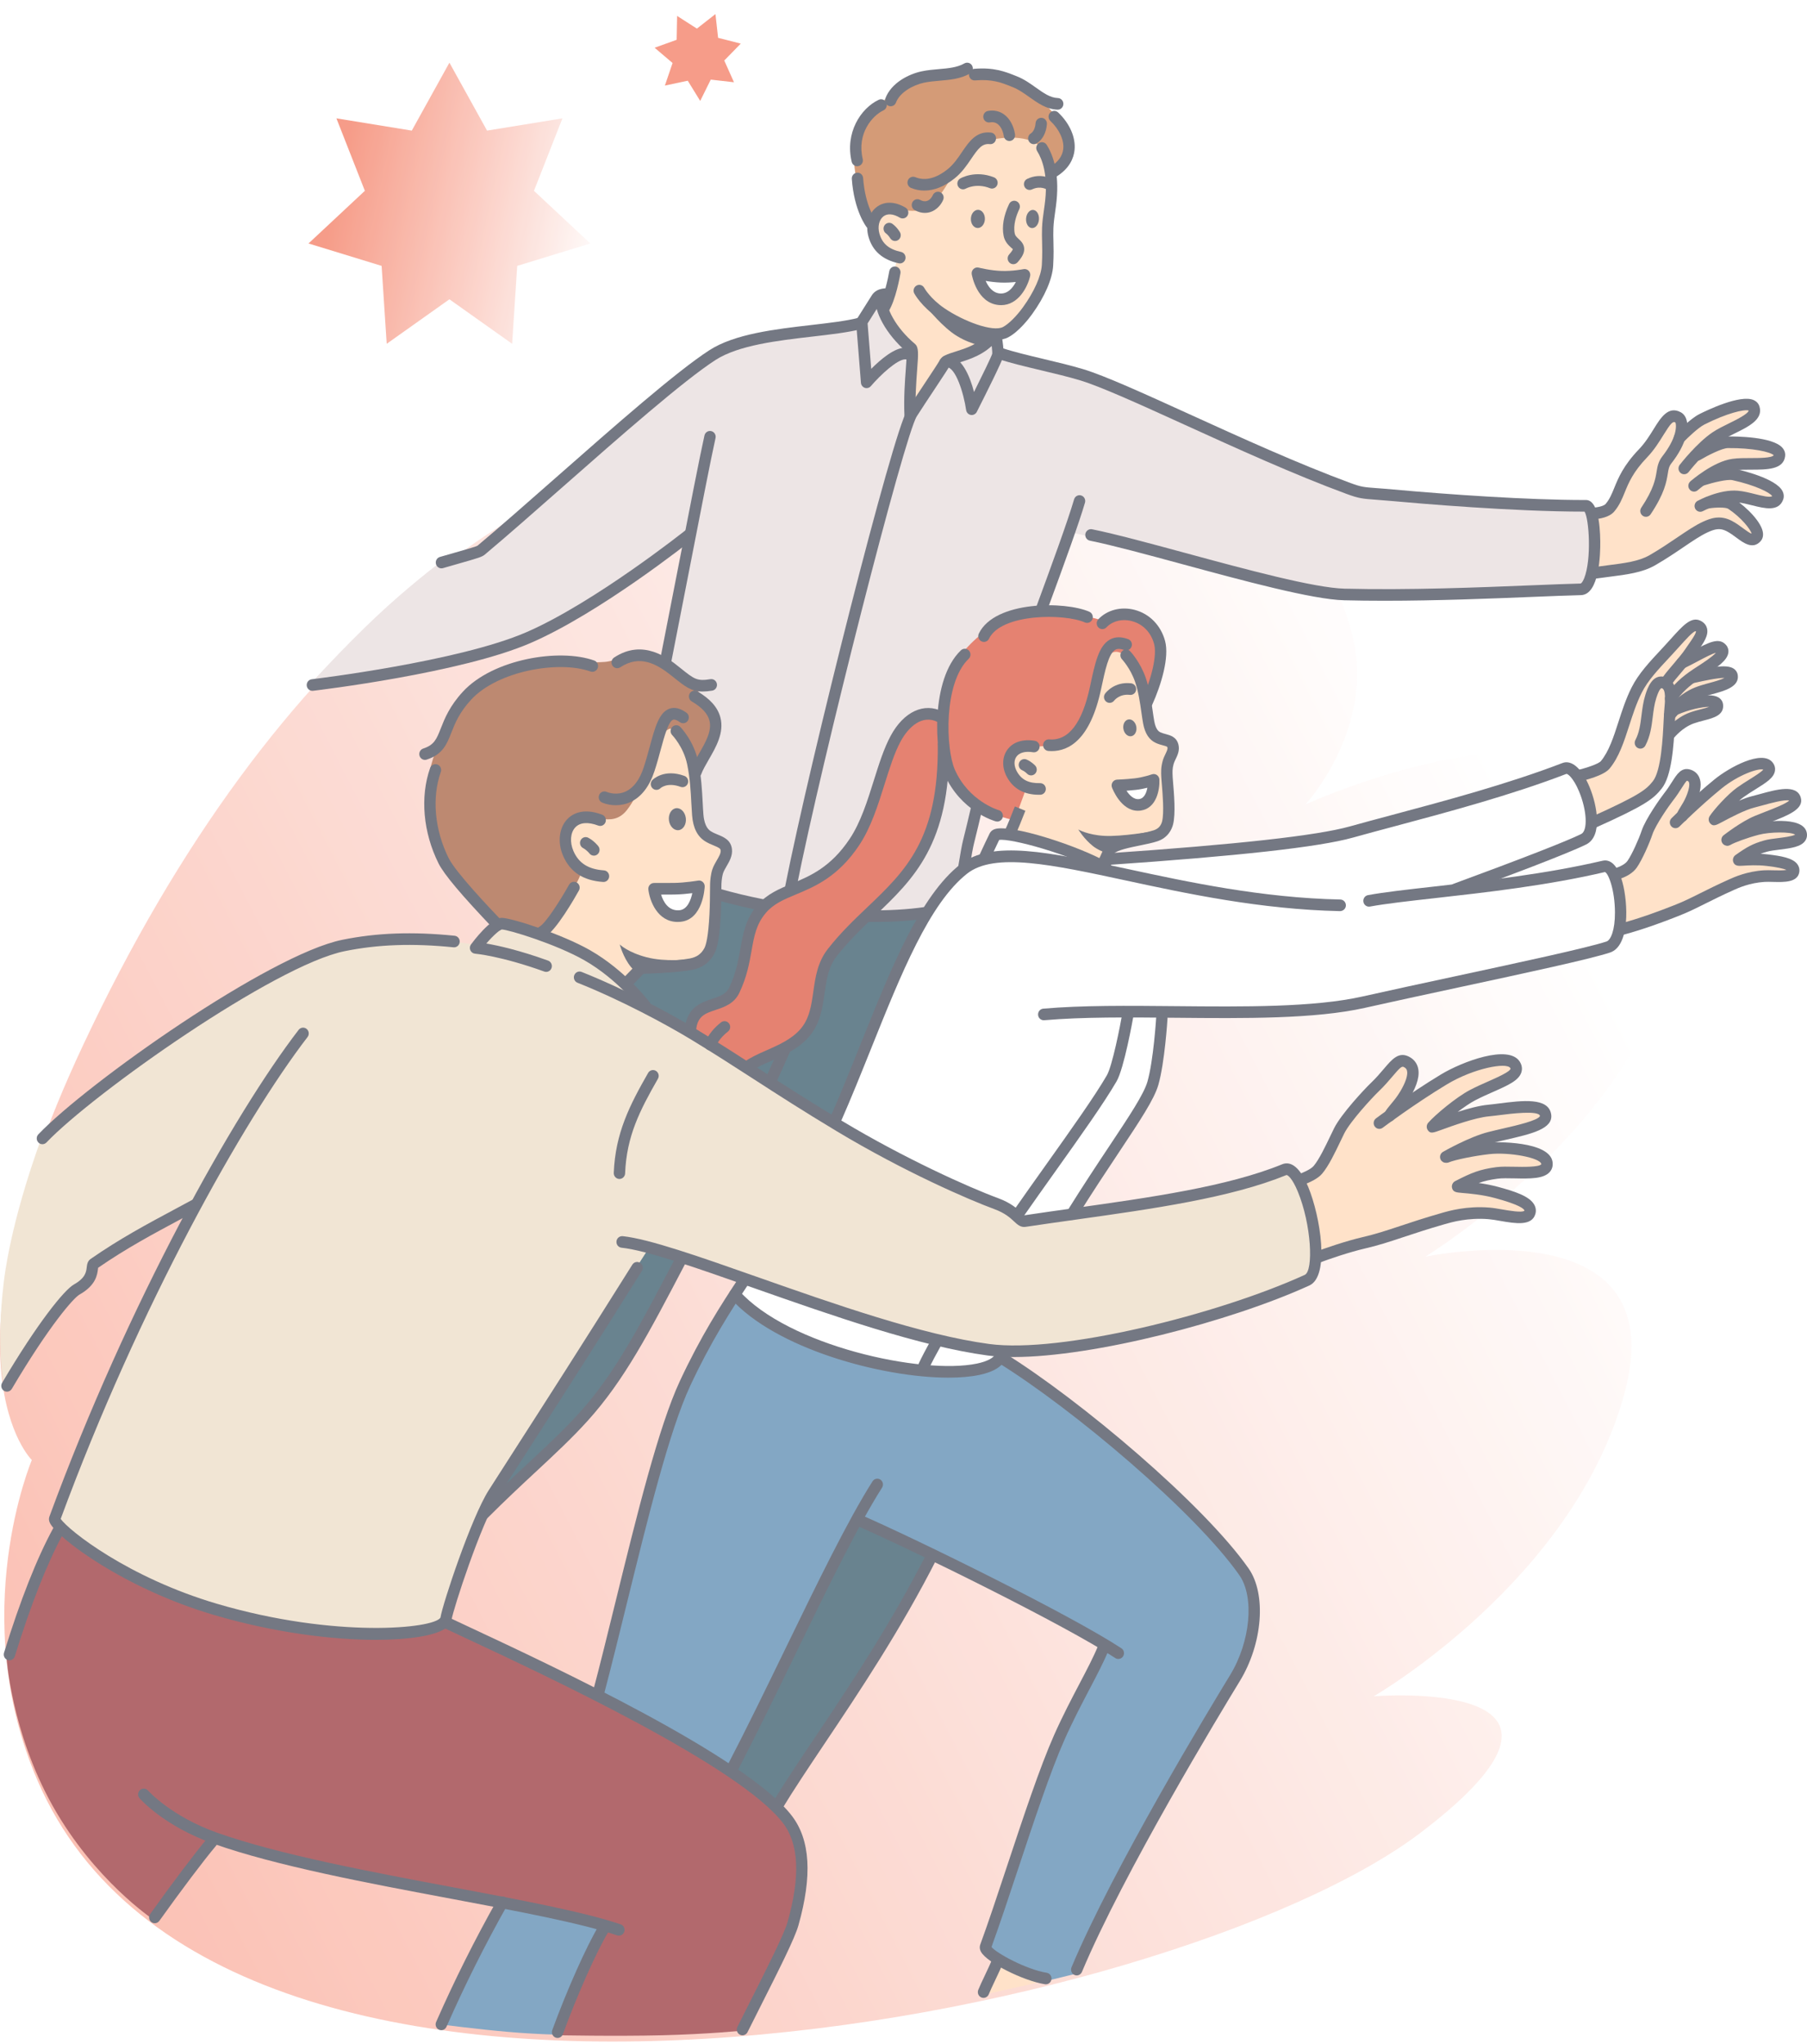
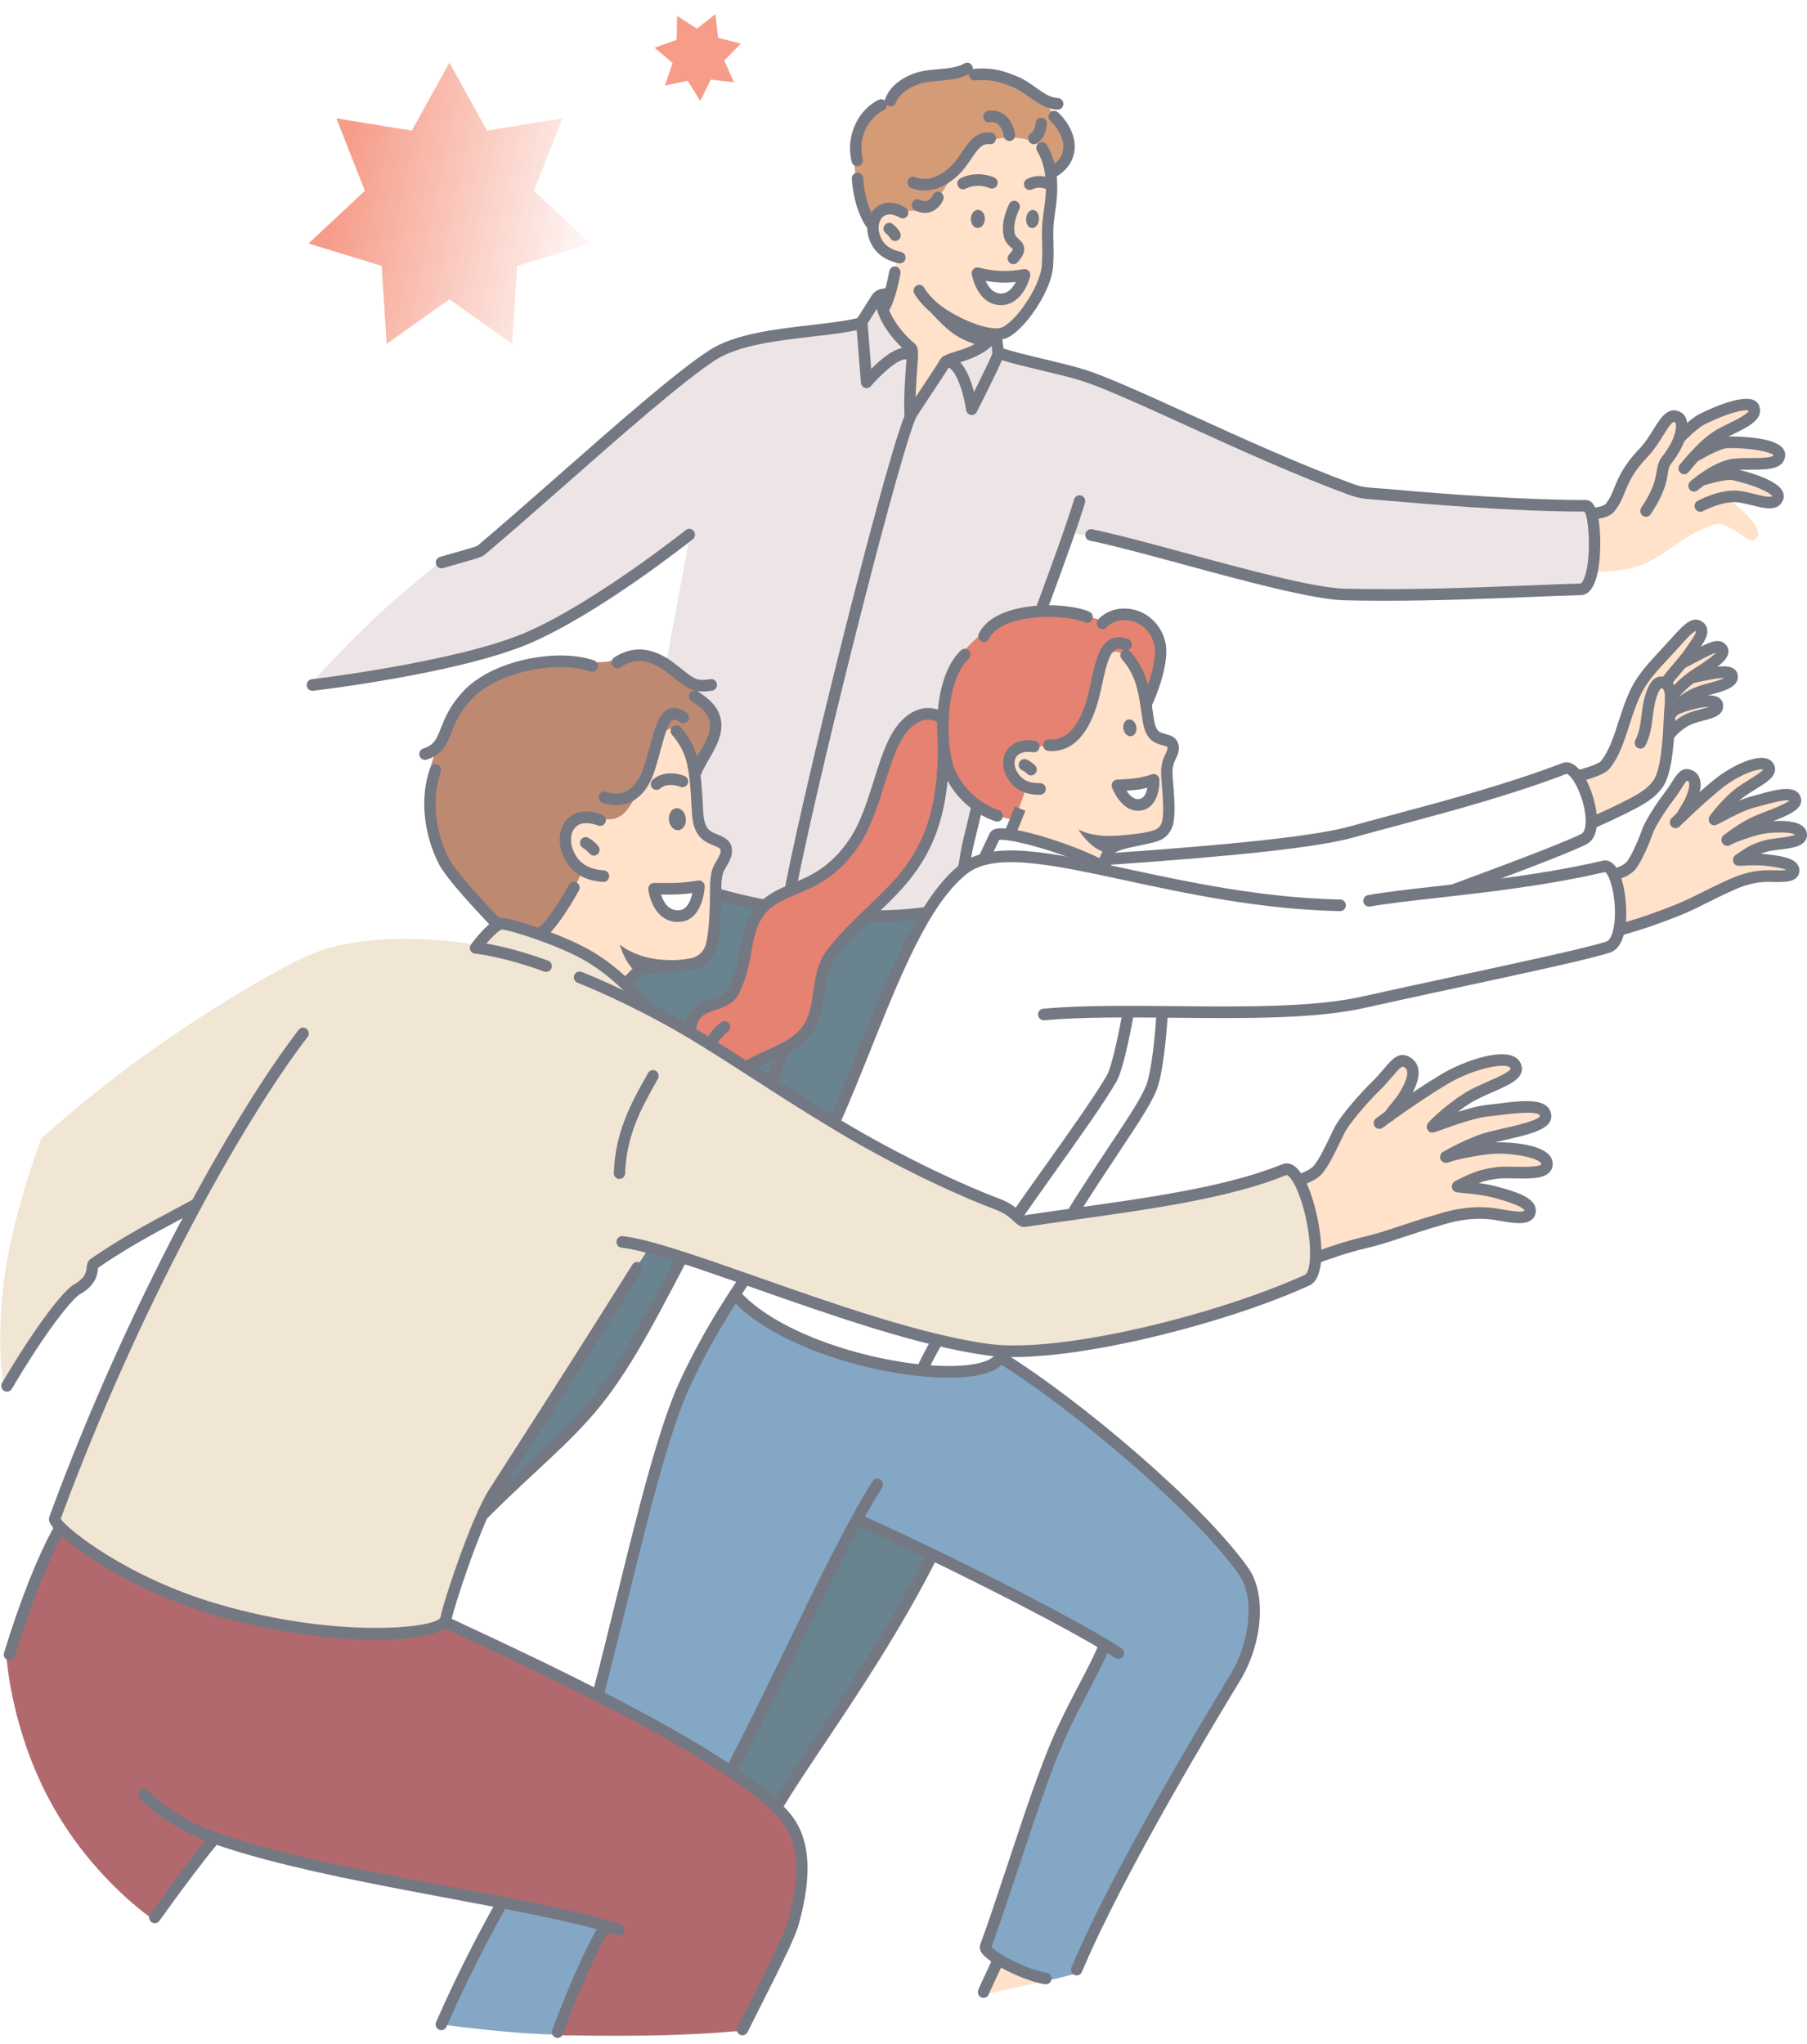
<svg xmlns="http://www.w3.org/2000/svg" width="306" height="346" viewBox="0 0 306 346" fill="none">
  <g opacity="0.85">
    <g filter="url(#filter0_n_4691_50886)">
-       <path d="M6.348 301.404C-5.718 273.388 5.391 247.164 5.391 247.164C5.391 247.164 -11.271 231.015 13.99 177.107C46.65 107.411 91.327 74.959 136.792 70.721C168.56 67.76 219.647 70.175 228.999 107.462C232.971 123.294 221.088 136.166 221.088 136.166C221.088 136.166 286.41 106.41 283.897 154.915C282.199 187.667 241.36 212.747 241.36 212.747C241.36 212.747 283.661 203.81 275.141 235.687C266.619 267.564 232.627 287.163 232.627 287.163C232.627 287.163 275.568 283.652 240.559 310.261C198.893 341.929 37.836 374.514 6.348 301.404Z" fill="url(#paint0_linear_4691_50886)" />
-     </g>
+       </g>
    <path d="M147.895 18.571C149.953 16.946 153.039 13.431 156.582 12.833C161.351 12.029 171.14 11.612 175.471 16.037C177.629 18.242 180.979 21.588 181.083 24.447C181.17 26.842 178.16 28.982 178.16 28.982L163.807 38.032L147.781 38.207C147.781 38.207 140.528 24.387 147.895 18.571Z" fill="#CC895F" />
    <path d="M108.129 143.485L159.724 152.765L157.942 262.907C157.942 262.907 156.083 267.569 149.469 278.359C142.855 289.148 131.488 306.065 131.488 306.065L123.493 300.202L135.546 216.356L115.635 212.687C115.635 212.687 109.8 225.006 103.636 233.723C97.471 242.44 82.294 255.425 82.294 255.425L97.019 204.526L108.129 143.485Z" fill="#4F6D7B" />
    <path d="M74.196 95.467C74.196 95.467 80.237 94.046 81.546 92.971C90.322 85.759 116.2 62.573 121.505 59.415C124.878 57.407 130.99 56.55 136.638 55.867C141.27 55.306 145.89 54.747 145.89 54.747L148.774 50.063L168.845 56.914L169.073 59.993C169.073 59.993 172.739 60.839 175.826 61.557C180.013 62.531 184.517 63.716 190.241 66.392C200.185 71.04 230.154 83.472 230.154 83.472L268.641 85.723C268.641 85.723 269.902 87.45 270.027 90.73C270.167 94.431 269.116 99.74 267.974 99.805C256.825 100.444 230.316 100.686 226.614 100.722C221.267 100.776 207.42 96.67 197.058 93.899C187.541 91.353 181.238 90.126 181.238 90.126L176.195 103.297L165.231 136.449L162.604 149.216C162.604 149.216 162.587 155.679 147.419 155.218C132.25 154.755 120.051 151.113 120.051 151.113L112.865 111.882L116.797 90.784C116.797 90.784 115.117 91.848 111.607 94.42C106.384 98.246 97.577 104.499 88 108.205C71.987 114.401 52.747 115.571 52.747 115.571C52.747 115.571 58.283 109.498 63.653 104.441C69.023 99.382 74.196 95.467 74.196 95.467Z" fill="#EAE0E0" />
    <path d="M148.685 36.065C150.531 34.096 154.582 36.978 157.389 34.894C160.652 32.471 162.781 25.148 166.359 24.049C169.997 22.932 174.363 22.976 176.119 24.797C177.656 26.39 178.608 30.715 177.594 36.005C177.212 37.997 177.844 44.643 177.116 46.645C175.468 51.175 173.122 54.268 171.2 55.7C169.864 56.695 168.556 56.672 168.556 56.672L167.454 57.958L164.147 59.805L160.298 61.077L154.049 70.007L154.505 59.453C154.505 59.453 152.655 57.529 151.448 55.832C150.24 54.135 149.675 52.666 149.675 52.666L151.925 43.882C151.925 43.882 144.841 40.168 148.685 36.065Z" fill="#FFDDC0" />
    <path d="M285.092 73.164C285.092 73.164 286.848 71.466 289.673 70.077C291.786 69.038 294.84 68.136 296.345 68.438C298.365 68.843 297.152 70.541 293.886 72.059C291.951 72.958 289.447 75.235 289.447 75.235C289.447 75.235 291.123 74.666 293.725 74.655C296.993 74.643 301.35 75.327 301.449 77.046C301.546 78.725 296.976 78.293 294.201 78.588C291.871 78.837 291.264 79.933 291.264 79.933C291.264 79.933 292.407 79.897 294.547 80.452C297.388 81.191 301.409 82.709 301.246 84.177C301.06 85.848 297.527 84.914 294.999 84.407C293.632 84.133 292.485 84.339 292.485 84.339C292.485 84.339 300.055 89.762 296.97 91.476C295.98 92.025 292.624 88.129 290.346 88.787C285.551 90.172 282.636 93.657 278.252 95.551C275.387 96.787 269.846 96.876 269.846 96.876L270.121 91.424L269.677 86.985C269.677 86.985 272.187 86.914 273.037 85.687C273.396 85.171 274.891 80.948 275.294 80.291C275.947 79.223 278.254 76.648 278.989 75.763C280.817 73.566 281.28 71.329 282.57 70.728C285.018 69.587 285.092 73.164 285.092 73.164Z" fill="#FFDDC0" />
    <path d="M159.583 121.208C159.583 121.208 159.304 116.956 161.578 112.636C163.062 109.817 166.344 106.915 169.042 105.327C175.872 101.305 186.902 105.121 186.902 105.121C186.902 105.121 191.895 101.986 195.161 106.243C198.427 110.501 194.675 117.873 194.675 117.873L172.092 138.909C172.092 138.909 167.649 138.184 164.647 135.8C161.644 133.416 159.928 128.817 159.928 128.817C159.928 128.817 160.063 139.656 153.413 148.463C150.827 151.888 145.95 155.166 141.192 160.802C138.046 164.528 139.396 170.614 136.943 174.027C135.01 176.717 131.784 178.005 129.379 179.088C127.583 179.897 126.244 180.837 126.244 180.837L116.495 174.628C116.495 174.628 116.914 172.181 118.74 170.859C120.208 169.796 122.933 170.199 124.452 167.585C126.299 164.405 125.765 157.343 128.658 154.065C132.437 149.785 138.642 150.238 143.374 144.273C149.109 137.045 149.206 128.71 152.517 123.412C155.136 119.222 159.583 121.208 159.583 121.208Z" fill="#E16C58" />
    <path d="M124.322 219.439L169.968 230.036C169.968 230.036 207.372 255.739 211.675 267.814C212.196 269.275 213.453 274.349 210.985 280.495C209.153 285.054 203.928 292.67 200.812 298.075C188.203 319.954 182.417 334.072 182.417 334.072L177.342 335.32C177.342 335.32 173.404 333.994 170.718 332.627C168.032 331.262 166.6 329.855 166.6 329.855C166.6 329.855 175.446 302.782 179.697 293.486C183.949 284.188 187.182 278.332 187.182 278.332C187.182 278.332 176.397 272.284 165.845 267.003C155.292 261.72 144.972 257.205 144.972 257.205L123.91 299.904L94.332 344.435C94.332 344.435 90.835 344.393 85.937 343.966C81.038 343.54 74.739 342.732 74.739 342.732L84.649 322.304L101.315 287.293C101.315 287.293 108.444 255.994 112.981 241.676C117.518 227.358 124.322 219.439 124.322 219.439Z" fill="#6D98BA" />
    <path d="M169.325 331.907L176.697 335.426C176.697 335.426 174.12 335.987 171.535 336.563C168.95 337.137 166.357 337.724 166.357 337.724L169.325 331.907Z" fill="#FFDDC0" />
    <path d="M141.244 189.965C141.244 189.965 150.751 166.129 156.034 156.059C161.317 145.987 166.754 145.104 166.754 145.104L168.435 141.219C168.435 141.219 171.721 141.294 176.274 142.635C180.827 143.975 186.648 146.583 186.648 146.583L187.339 145.307C187.339 145.307 207.411 144.75 226.933 140.864C246.454 136.978 265.421 129.763 265.421 129.763C265.421 129.763 267.742 130.88 268.916 135.143C270.091 139.405 268.537 141.924 268.537 141.924L248.467 149.993C248.467 149.993 254.091 149.678 259.982 148.85C265.875 148.021 272.035 146.68 272.035 146.68C272.035 146.68 274.188 148.728 274.491 153.169C274.793 157.61 272.79 160.248 272.79 160.248C272.79 160.248 237.415 168.662 226.651 170.258C215.885 171.854 196.824 171.356 196.824 171.356C196.824 171.356 196.465 180.961 194.685 184.285C192.903 187.61 181.508 205.508 181.508 205.508L169.675 229.236C169.675 229.236 169.125 231.08 165.874 231.769C162.094 232.569 155.167 232.153 149.047 230.829C143.292 229.584 136.844 227.696 132.017 225.121C127.292 222.602 124.323 219.053 124.323 219.053L126.168 216.388L141.244 189.965Z" fill="white" />
    <path d="M171.371 127.268C172.157 125.625 179.504 127.601 182.49 123.908C186.208 119.313 185.941 109.023 189.668 110.477C192.967 111.766 193.554 117.101 194.891 123.481C195.372 125.774 198.325 124.027 198.654 126.273C198.768 127.061 197.816 129.071 197.821 130.109C197.827 131.504 198.896 138.103 197.093 140.343C194.988 142.958 189.867 141.256 188.29 143.184C187.476 144.179 186.846 146.867 186.846 146.867C186.846 146.867 183.547 145.006 179.565 143.605C175.585 142.204 170.919 141.265 170.919 141.265L173.679 133.714C173.679 133.714 169.607 130.956 171.371 127.268Z" fill="#FFDDC0" />
    <path d="M284.975 107.225C287.452 104.999 288.267 105.903 287.876 107.29C287.377 109.054 285.217 111.778 285.217 111.778C285.217 111.778 290.171 108.622 291.32 109.674C292.467 110.724 287.477 114.21 287.477 114.21C287.477 114.21 293.642 112.755 293.28 114.519C293.083 115.483 291.586 115.884 289.702 116.563C288.136 117.128 286.109 118.062 286.109 118.062C286.109 118.062 291.667 118.406 290.571 120.097C289.999 120.98 288.024 120.847 286.093 121.689C284.326 122.459 282.567 124.243 282.567 124.243C282.567 124.243 282.731 130.486 280.402 133.312C278.073 136.138 269.537 139.564 269.537 139.564L268.968 135.744L267.176 131.589C267.176 131.589 271.558 130.371 272.539 128.567C274.31 125.313 274.981 119.256 277.916 115.402C279.931 112.758 283.515 108.537 284.975 107.225Z" fill="#FFDDC0" />
    <path d="M285.919 136.62C285.919 136.62 290.14 132.795 293.835 130.686C296.228 129.321 298.363 128.814 299.31 129.383C300.745 130.245 297.348 132.187 294.639 134.227C292.798 135.615 291.502 138.086 291.502 138.086C291.502 138.086 301.521 132.639 304.025 134.964C304.394 135.305 303.956 136.05 302.495 136.827C300.279 138.006 296.443 140.208 296.443 140.208C296.443 140.208 305.707 139.434 305.158 141.521C304.802 142.868 301.682 142.51 298.941 143.101C297.439 143.425 295.479 145.035 295.479 145.035C295.479 145.035 305.062 145.017 303.696 147.913C303.296 148.764 299.448 147.681 295.823 148.914C291.852 150.266 287.987 152.441 283.895 154.101C278.991 156.089 274.182 157.462 274.182 157.462L274.38 152.819L273.497 148.196C273.497 148.196 275.323 147.679 276.233 146.294C277.565 144.266 278.363 140.799 280.391 137.83C281.901 135.617 283.702 132.544 284.662 131.634C285.807 130.547 286.76 131.392 286.915 132.259C287.185 133.76 285.919 136.62 285.919 136.62Z" fill="#FFDDC0" />
    <path d="M237.14 187.148C237.14 187.148 243.207 182.881 248.652 180.755C252.107 179.404 255.696 179.076 256.451 180.1C257.895 182.061 252.332 183.615 248.807 185.713C246.191 187.271 245.173 189.191 245.173 189.191C245.173 189.191 260.558 185.92 261.638 188.495C262.366 190.23 257.494 191.171 253.826 192.148C251.08 192.879 250.172 194.11 250.172 194.11C250.172 194.11 262.303 193.794 262.044 197.029C261.901 198.839 256.807 198.189 252.94 198.594C249.897 198.914 247.844 200.747 247.844 200.747C247.844 200.747 259.771 202.725 259.024 205.348C258.449 207.365 253.349 204.43 247.748 205.57C242.381 206.663 236.156 208.916 231.258 210.123C226.377 211.323 223.015 212.96 223.015 212.96L221.817 205.524L219.917 199.948C219.917 199.948 222.872 198.698 223.853 197.177C226.081 193.731 226.688 190.19 230.576 186.253C232.47 184.334 236.418 179.32 237.656 179.533C241.267 180.155 237.14 187.148 237.14 187.148Z" fill="#FFDDC0" />
    <path d="M10.133 258.562L75.809 274.772C75.809 274.772 125.758 296.91 133.408 308.081C138.032 314.835 135.405 324.236 131.53 332.197C128.997 337.405 125.898 343.754 125.898 343.754C125.898 343.754 120.002 344.353 112.08 344.548C104.16 344.743 94.215 344.536 94.215 344.536L102.337 325.891C102.337 325.891 82.049 321.097 64.68 318.08C47.311 315.063 36.26 311.127 36.26 311.127L25.956 324.95C25.956 324.95 15.992 318.329 8.91 305.691C1.828 293.053 1.093 280.404 1.093 280.404L6.282 265.945L10.133 258.562Z" fill="#A54F54" />
    <path d="M79.398 117.58C79.398 117.58 83.487 114.168 89.618 112.597C93.38 111.632 98.258 112.353 102.408 112.056C104.189 111.929 106.966 110.579 108.561 110.785C111.49 111.164 115.444 113.992 116.844 115.65C118.532 117.646 121.77 119.441 121.169 122.979C120.938 124.346 117.836 130.25 117.836 130.25L106.734 149.923L91.906 158.133L84.12 156.401C84.12 156.401 75.907 150.008 72.865 139.251C69.823 128.496 79.398 117.58 79.398 117.58Z" fill="#B17458" />
    <path d="M6.994 192.732C6.994 192.732 14.363 185.912 24.923 178.335C34.891 171.185 47.909 163.321 53.481 161.232C64.957 156.929 80.814 159.999 80.814 159.999L84.544 156.258C84.544 156.258 93.799 158.405 99.903 161.87C106.007 165.336 108.961 170.121 108.961 170.121C108.961 170.121 113.214 172.388 120.108 176.7C127.614 181.394 138.113 188.334 146.12 192.816C161.479 201.413 170.399 204.508 170.399 204.508L173.299 207.065C173.299 207.065 192.762 204.134 203.958 201.785C215.153 199.436 218.082 197.668 218.082 197.668C218.082 197.668 220.961 199.399 222.344 206.376C223.726 213.355 221.996 216.516 221.996 216.516C221.996 216.516 190.041 230.237 169.42 228.622C157.757 227.708 140.706 221.481 127.67 216.97C117.654 213.504 109.808 211.396 109.808 211.396C109.808 211.396 89.408 243.004 84.103 252.068C78.799 261.133 75.381 274.579 75.381 274.579C75.381 274.579 74.094 275.878 69.14 276.377C62.93 277.001 52.023 276.66 42.81 274.251C34.45 272.065 25.978 269.056 19.608 265.326C13.356 261.664 9.129 257.258 9.129 257.258C9.129 257.258 15.264 241.56 21.204 228.279C27.145 214.998 32.892 204.136 32.892 204.136C32.892 204.136 29.622 205.617 25.354 208.04C21.087 210.462 15.821 213.823 15.821 213.823L15.125 216.465L11.707 218.944L0.645 234.715C0.645 234.715 -0.71 228.261 0.632 217.106C1.974 205.951 6.994 192.732 6.994 192.732Z" fill="#EFE0CD" />
    <path d="M97.641 138.617C99.865 137.049 103.491 140.625 106.219 137.06C110.202 131.856 111.702 120.977 114.543 123.813C115.721 124.989 116.781 126.97 117.368 130.105C117.72 131.985 118.123 137.199 118.427 139.415C118.826 142.316 123.158 141.719 123.191 143.909C123.211 145.144 121.828 146.629 121.601 147.863C121.159 150.274 122.235 159.248 119.224 162.061C116.854 164.275 108.903 163.67 108.903 163.67L105.864 166.501L100.008 161.943L91.787 157.919C91.787 157.919 94.951 153.817 96.625 151.209C98.299 148.6 98.482 147.487 98.482 147.487C98.482 147.487 92.692 142.107 97.641 138.617Z" fill="#FFDDC0" />
    <path d="M168.635 57.55C165.525 57.55 161.257 55.463 158.816 53.79C156.014 51.87 154.874 49.765 154.826 49.677C154.572 49.2 154.745 48.603 155.211 48.343C155.678 48.084 156.262 48.26 156.515 48.737C156.523 48.751 157.502 50.523 159.886 52.156C163.184 54.416 168.151 56.259 169.861 55.351C170.809 54.846 172.129 53.54 173.225 52.024C175.13 49.39 176.327 46.697 176.428 44.821C176.525 43.026 176.495 41.958 176.467 40.925C176.446 40.167 176.427 39.452 176.463 38.542C176.505 37.497 176.645 36.52 176.779 35.576C176.862 34.992 176.946 34.406 177.007 33.801C177.439 29.506 176.498 26.963 175.634 25.586C175.347 25.129 175.476 24.521 175.923 24.227C176.37 23.934 176.964 24.066 177.251 24.523C178.282 26.164 179.408 29.141 178.919 34.002C178.856 34.635 178.769 35.248 178.682 35.86C178.548 36.796 178.422 37.68 178.384 38.622C178.351 39.465 178.369 40.147 178.389 40.87C178.417 41.893 178.449 43.053 178.347 44.929C178.225 47.207 176.922 50.219 174.771 53.193C174.286 53.864 172.562 56.13 170.749 57.095C170.154 57.412 169.432 57.55 168.635 57.55Z" fill="#5C606D" />
    <path d="M152.389 44.595C152.323 44.595 152.256 44.588 152.19 44.573C149.453 43.984 147.728 42.464 147.065 40.054C146.529 38.112 147.053 36.165 148.399 35.094C149.712 34.049 151.512 34.065 153.339 35.144C153.799 35.416 153.957 36.017 153.691 36.487C153.427 36.958 152.839 37.12 152.378 36.847C151.248 36.181 150.255 36.109 149.58 36.646C148.865 37.215 148.598 38.37 148.916 39.521C149.389 41.24 150.521 42.204 152.586 42.649C153.105 42.761 153.438 43.282 153.329 43.814C153.233 44.277 152.833 44.595 152.389 44.595Z" fill="#5C606D" />
    <path d="M151.573 40.8C151.241 40.8 150.918 40.624 150.74 40.31C150.74 40.309 150.452 39.819 150.019 39.503C149.587 39.187 149.486 38.573 149.795 38.131C150.104 37.69 150.704 37.587 151.136 37.903C151.901 38.461 152.354 39.236 152.403 39.322C152.669 39.792 152.513 40.394 152.054 40.667C151.902 40.757 151.736 40.8 151.573 40.8Z" fill="#5C606D" />
    <path d="M171.6 44.726C171.367 44.726 171.133 44.639 170.948 44.464C170.558 44.095 170.534 43.473 170.895 43.075C171.481 42.426 171.518 42.18 171.519 42.17C171.506 42.172 171.314 42.005 171.192 41.892C170.781 41.511 170.159 40.935 169.958 39.945C169.635 38.357 169.955 36.486 170.885 34.536C171.118 34.047 171.694 33.846 172.17 34.083C172.647 34.321 172.846 34.91 172.613 35.398C172.096 36.482 171.543 38.082 171.841 39.544C171.911 39.891 172.131 40.108 172.482 40.435C172.872 40.795 173.405 41.289 173.439 42.098C173.469 42.797 173.12 43.51 172.306 44.41C172.117 44.62 171.859 44.726 171.6 44.726Z" fill="#5C606D" />
    <path d="M163.082 32.055C162.749 32.055 162.427 31.879 162.249 31.564C161.983 31.094 162.139 30.493 162.599 30.221C162.7 30.16 165.128 28.757 168.33 30.024C168.825 30.22 169.071 30.79 168.879 31.296C168.687 31.802 168.131 32.054 167.636 31.858C165.321 30.942 163.579 31.912 163.562 31.923C163.411 32.012 163.245 32.055 163.082 32.055Z" fill="#5C606D" />
    <path d="M177.866 32.288C177.678 32.288 177.488 32.231 177.321 32.113C177.259 32.072 176.204 31.385 174.758 32.066C174.276 32.294 173.704 32.079 173.482 31.586C173.259 31.094 173.47 30.509 173.951 30.282C176.441 29.102 178.343 30.444 178.422 30.501C178.856 30.815 178.959 31.428 178.652 31.871C178.464 32.143 178.168 32.288 177.866 32.288Z" fill="#5C606D" />
    <path d="M147.507 38.825C147.227 38.825 146.95 38.7 146.761 38.461C146.675 38.351 144.639 35.715 144.247 30.29C144.207 29.748 144.605 29.277 145.134 29.237C145.669 29.185 146.125 29.603 146.164 30.144C146.509 34.904 148.244 37.207 148.261 37.23C148.588 37.655 148.52 38.273 148.107 38.61C147.929 38.754 147.717 38.825 147.507 38.825Z" fill="#5C606D" />
    <path d="M145.16 28.141C144.727 28.141 144.334 27.84 144.227 27.39C143.068 22.523 145.72 18.35 148.805 16.894C149.285 16.668 149.858 16.881 150.081 17.375C150.303 17.868 150.093 18.452 149.611 18.68C147.706 19.578 145.067 22.612 146.095 26.925C146.221 27.452 145.905 27.984 145.389 28.113C145.312 28.132 145.236 28.141 145.16 28.141Z" fill="#5C606D" />
    <path d="M179.113 18.566C179.102 18.566 179.092 18.565 179.082 18.565C177.225 18.505 175.739 17.45 174.303 16.429C173.412 15.796 172.49 15.141 171.506 14.754L171.186 14.627C169.559 13.981 168.022 13.37 165.123 13.611C164.593 13.663 164.13 13.252 164.087 12.71C164.044 12.169 164.438 11.695 164.968 11.651C168.309 11.375 170.207 12.129 171.882 12.794L172.196 12.919C173.396 13.391 174.415 14.114 175.4 14.814C176.717 15.75 177.854 16.558 179.143 16.599C179.673 16.616 180.09 17.071 180.073 17.614C180.056 18.146 179.63 18.566 179.113 18.566Z" fill="#5C606D" />
    <path d="M150.829 17.991C150.714 17.991 150.597 17.97 150.483 17.925C149.988 17.73 149.741 17.161 149.932 16.654C150.919 14.036 153.849 12.553 156.059 12.079C157.037 11.869 158.022 11.784 158.974 11.702C160.574 11.564 162.084 11.434 163.31 10.734C163.775 10.469 164.36 10.64 164.618 11.114C164.877 11.588 164.71 12.187 164.247 12.451C162.659 13.357 160.868 13.512 159.136 13.662C158.242 13.738 157.317 13.818 156.454 14.003C154.64 14.393 152.386 15.61 151.726 17.361C151.579 17.752 151.215 17.991 150.829 17.991Z" fill="#5C606D" />
    <path d="M178.258 30.129C177.927 30.129 177.604 29.953 177.426 29.64C177.159 29.17 177.315 28.568 177.774 28.295C179.155 27.474 179.922 26.436 180.053 25.212C180.213 23.707 179.378 21.892 177.874 20.476C177.484 20.108 177.459 19.486 177.818 19.087C178.178 18.688 178.786 18.661 179.177 19.029C181.151 20.889 182.193 23.28 181.964 25.425C181.826 26.718 181.155 28.559 178.74 29.995C178.588 30.086 178.422 30.129 178.258 30.129Z" fill="#5C606D" />
    <path d="M156.532 32.262C155.764 32.263 155.01 32.115 154.279 31.819C153.786 31.619 153.544 31.047 153.74 30.542C153.935 30.037 154.495 29.79 154.988 29.99C156.656 30.669 158.496 30.219 160.455 28.662C161.469 27.856 162.191 26.79 162.89 25.759C164.091 23.989 165.332 22.152 167.814 22.444C168.342 22.504 168.721 22.991 168.662 23.53C168.603 24.07 168.139 24.464 167.599 24.398C166.318 24.257 165.645 25.148 164.47 26.88C163.725 27.979 162.881 29.224 161.635 30.214C159.926 31.573 158.195 32.262 156.532 32.262Z" fill="#5C606D" />
    <path d="M156.614 36.042C156.119 36.042 155.538 35.923 154.9 35.572C154.432 35.314 154.258 34.717 154.509 34.239C154.761 33.762 155.341 33.581 155.812 33.84C156.245 34.078 156.645 34.135 157.003 34.01C157.474 33.843 157.805 33.405 157.957 33.049C158.171 32.551 158.736 32.325 159.223 32.543C159.71 32.761 159.931 33.34 159.718 33.838C159.309 34.793 158.529 35.552 157.629 35.869C157.357 35.965 157.014 36.042 156.614 36.042Z" fill="#5C606D" />
    <path d="M175.064 24.41C174.734 24.41 174.414 24.238 174.234 23.926C173.965 23.459 174.117 22.856 174.574 22.58C174.924 22.369 175.304 21.755 175.365 20.859C175.402 20.317 175.858 19.916 176.391 19.946C176.921 19.984 177.32 20.453 177.283 20.995C177.184 22.453 176.536 23.68 175.55 24.274C175.398 24.366 175.23 24.41 175.064 24.41Z" fill="#5C606D" />
    <path d="M170.932 23.869C170.465 23.869 170.056 23.521 169.982 23.035C169.847 22.134 169.45 21.366 168.923 20.98C168.559 20.713 168.138 20.627 167.635 20.719C167.108 20.81 166.614 20.456 166.521 19.922C166.429 19.387 166.778 18.877 167.3 18.782C168.31 18.6 169.258 18.807 170.042 19.381C170.995 20.078 171.666 21.301 171.883 22.735C171.964 23.272 171.604 23.774 171.08 23.857C171.029 23.865 170.98 23.869 170.932 23.869Z" fill="#5C606D" />
    <path fill-rule="evenodd" clip-rule="evenodd" d="M175.939 37.158C176.002 36.31 175.565 35.584 174.962 35.538C174.36 35.491 173.82 36.14 173.758 36.989C173.695 37.838 174.132 38.564 174.734 38.61C175.338 38.657 175.876 38.007 175.939 37.158Z" fill="#5C606D" />
    <path fill-rule="evenodd" clip-rule="evenodd" d="M166.782 37.107C166.813 36.257 166.309 35.547 165.654 35.521C164.998 35.496 164.442 36.164 164.411 37.015C164.378 37.865 164.883 38.575 165.539 38.601C166.194 38.627 166.75 37.957 166.782 37.107Z" fill="#5C606D" />
    <path d="M156.648 51.663C156.648 51.663 159.324 52.458 161.917 53.72C164.51 54.982 167.218 56.3 167.218 56.3L166.559 58.626C166.559 58.626 163.603 58.13 161.176 56.286C158.748 54.443 156.648 51.663 156.648 51.663Z" fill="#5C606D" />
    <path d="M102.199 149.307C102.177 149.307 102.156 149.306 102.134 149.305C98.759 149.073 96.539 147.62 95.349 144.862C94.398 142.659 94.663 140.196 96.008 138.733C96.791 137.881 98.607 136.643 101.972 137.917C102.47 138.105 102.724 138.671 102.54 139.18C102.356 139.69 101.801 139.95 101.305 139.761C99.582 139.109 98.198 139.221 97.409 140.08C96.585 140.975 96.464 142.578 97.108 144.068C97.994 146.121 99.632 147.162 102.262 147.343C102.792 147.379 103.193 147.848 103.157 148.39C103.123 148.909 102.701 149.307 102.199 149.307Z" fill="#5C606D" />
    <path d="M100.571 144.852C100.286 144.852 100.004 144.723 99.814 144.476C99.812 144.473 99.358 143.897 98.737 143.569C98.266 143.319 98.081 142.726 98.325 142.244C98.57 141.761 99.148 141.573 99.621 141.822C100.605 142.343 101.256 143.169 101.327 143.262C101.654 143.689 101.581 144.307 101.164 144.642C100.988 144.784 100.778 144.852 100.571 144.852Z" fill="#5C606D" />
    <path fill-rule="evenodd" clip-rule="evenodd" d="M116.732 162.4C116.732 162.4 112.705 162.894 109.489 162.052C106.272 161.211 104.947 159.88 104.947 159.88C104.947 159.88 105.522 162.078 106.82 163.666C107.988 165.095 107.922 164.507 107.922 164.507C107.922 164.507 109.61 163.999 110.731 163.724C112.182 163.367 116.732 162.4 116.732 162.4Z" fill="#5C606D" />
    <path d="M111.163 133.716C110.913 133.716 110.665 133.618 110.478 133.423C110.112 133.04 110.106 132.435 110.474 132.054C110.551 131.972 112.425 130.08 115.901 131.353C116.401 131.537 116.661 132.099 116.483 132.61C116.303 133.122 115.754 133.387 115.253 133.205C112.984 132.374 111.877 133.402 111.831 133.446C111.644 133.626 111.403 133.716 111.163 133.716Z" fill="#5C606D" />
    <path d="M91.789 158.736C91.439 158.736 91.102 158.54 90.932 158.2C90.691 157.716 90.879 157.124 91.351 156.877C92.382 156.34 94.903 152.401 96.364 149.777C96.627 149.305 97.213 149.139 97.676 149.409C98.137 149.678 98.298 150.278 98.036 150.75C97.401 151.891 94.136 157.632 92.225 158.629C92.085 158.702 91.936 158.736 91.789 158.736ZM84.296 157.56C84.046 157.56 83.796 157.46 83.608 157.263C78.161 151.551 75.193 148.027 74.266 146.173C71.651 140.934 71.116 134.894 72.836 130.015C73.017 129.504 73.568 129.24 74.066 129.424C74.566 129.608 74.825 130.171 74.645 130.682C73.102 135.059 73.6 140.516 75.979 145.278C77.203 147.73 83.06 153.871 84.985 155.89C85.355 156.278 85.348 156.901 84.968 157.28C84.781 157.467 84.538 157.56 84.296 157.56Z" fill="#5C606D" />
    <path fill-rule="evenodd" clip-rule="evenodd" d="M116.139 138.504C116.02 137.477 115.281 136.722 114.491 136.82C113.7 136.917 113.157 137.828 113.277 138.854C113.398 139.88 114.135 140.634 114.926 140.537C115.716 140.441 116.26 139.53 116.139 138.504Z" fill="#5C606D" />
    <path d="M71.964 128.639C71.556 128.639 71.178 128.372 71.048 127.954C70.887 127.436 71.167 126.883 71.673 126.719C73.538 126.112 73.931 125.115 74.644 123.306C75.303 121.634 76.123 119.553 78.383 117.096C83.464 111.575 94.71 109.697 100.632 111.821C101.133 112.001 101.397 112.562 101.221 113.074C101.045 113.587 100.496 113.857 99.996 113.677C94.64 111.756 84.261 113.577 79.784 118.444C77.77 120.631 77.057 122.443 76.428 124.041C75.652 126.007 74.983 127.706 72.255 128.593C72.158 128.624 72.061 128.639 71.964 128.639Z" fill="#5C606D" />
    <path d="M118.994 117.067C117.066 117.067 116.042 116.246 114.106 114.696L113.784 114.439C111.203 112.377 108.358 110.771 105.038 112.964C104.591 113.259 103.997 113.127 103.709 112.672C103.421 112.215 103.549 111.607 103.995 111.312C108.921 108.059 113.159 111.443 114.968 112.889L115.291 113.148C117.566 114.969 118.039 115.347 120.3 114.975C120.826 114.891 121.318 115.253 121.402 115.789C121.487 116.326 121.131 116.83 120.606 116.917C119.996 117.017 119.468 117.067 118.994 117.067Z" fill="#5C606D" />
    <path d="M117.837 131.725C117.724 131.725 117.61 131.705 117.498 131.662C117.001 131.47 116.75 130.903 116.937 130.395C117.272 129.486 117.801 128.571 118.361 127.602C119.458 125.704 120.593 123.74 120.137 121.977C119.836 120.808 118.857 119.751 117.146 118.747C116.686 118.477 116.527 117.876 116.791 117.405C117.055 116.934 117.642 116.772 118.103 117.041C120.283 118.321 121.557 119.771 121.996 121.475C122.657 124.033 121.254 126.461 120.017 128.602C119.5 129.496 119.013 130.34 118.737 131.088C118.591 131.482 118.225 131.725 117.837 131.725Z" fill="#5C606D" />
    <path d="M104.268 136.317C103.491 136.317 102.713 136.171 101.992 135.876C101.5 135.674 101.259 135.102 101.457 134.597C101.654 134.094 102.212 133.848 102.707 134.05C103.1 134.21 104.495 134.681 105.984 133.978C107.304 133.356 108.32 131.992 109.003 129.925C109.397 128.732 109.722 127.538 110.035 126.383C110.908 123.163 111.598 120.62 113.346 119.982C114.216 119.665 115.191 119.89 116.241 120.65C116.675 120.963 116.778 121.577 116.472 122.021C116.166 122.463 115.566 122.569 115.132 122.256C114.844 122.048 114.311 121.718 113.992 121.835C113.184 122.129 112.495 124.669 111.887 126.909C111.567 128.09 111.236 129.311 110.825 130.555C109.966 133.153 108.608 134.906 106.789 135.764C106.01 136.132 105.14 136.317 104.268 136.317Z" fill="#5C606D" />
    <path fill-rule="evenodd" clip-rule="evenodd" d="M169.566 46.85C167.566 46.784 165.503 46.259 165.503 46.259C165.503 46.259 166.204 50.367 169.201 50.656C172.474 50.973 173.508 46.523 173.508 46.523C173.508 46.523 171.568 46.916 169.566 46.85Z" fill="white" />
    <path d="M169.53 51.658C169.394 51.658 169.254 51.651 169.111 51.637C165.425 51.282 164.59 46.628 164.556 46.429C164.5 46.102 164.611 45.768 164.848 45.541C165.085 45.315 165.418 45.224 165.736 45.306C165.755 45.311 167.728 45.808 169.597 45.869C169.598 45.869 169.598 45.869 169.598 45.869C171.467 45.934 173.303 45.565 173.322 45.561C173.643 45.499 173.974 45.603 174.201 45.844C174.427 46.085 174.519 46.428 174.443 46.753C174.037 48.499 172.502 51.657 169.53 51.658ZM166.916 47.553C167.331 48.493 168.067 49.561 169.292 49.679C170.648 49.805 171.523 48.713 172.023 47.733C171.307 47.809 170.431 47.865 169.536 47.835C168.605 47.804 167.671 47.681 166.916 47.553Z" fill="#5C606D" />
    <path fill-rule="evenodd" clip-rule="evenodd" d="M114.104 150.454C116.081 150.437 118.374 150.046 118.374 150.046C118.374 150.046 118.168 154.795 115.147 155.073C111.32 155.424 110.747 150.464 110.747 150.464C110.747 150.464 112.126 150.471 114.104 150.454Z" fill="white" />
    <path d="M114.758 156.073C111.347 156.073 110.019 152.533 109.793 150.577C109.761 150.298 109.848 150.017 110.031 149.807C110.214 149.598 110.474 149.479 110.748 149.479C110.75 149.479 110.751 149.479 110.753 149.479C110.755 149.478 112.129 149.486 114.096 149.469H114.096C115.972 149.453 118.194 149.078 118.216 149.074C118.503 149.022 118.795 149.111 119.012 149.308C119.229 149.505 119.348 149.791 119.335 150.088C119.325 150.317 119.047 155.7 115.234 156.05C115.071 156.065 114.912 156.073 114.758 156.073ZM111.95 151.447C112.314 152.615 113.17 154.266 115.062 154.092C116.403 153.969 116.989 152.364 117.238 151.201C116.376 151.309 115.205 151.426 114.112 151.436C113.26 151.443 112.518 151.446 111.95 151.447Z" fill="#5C606D" />
    <path d="M106.253 167.236C106.008 167.236 105.763 167.141 105.576 166.951C105.199 166.568 105.196 165.945 105.57 165.56L108.185 162.863C108.559 162.476 109.167 162.474 109.545 162.857C109.922 163.239 109.924 163.862 109.55 164.248L106.935 166.945C106.747 167.139 106.5 167.236 106.253 167.236Z" fill="#5C606D" />
    <path d="M108.827 164.86C108.309 164.86 107.881 164.438 107.866 163.905C107.851 163.362 108.268 162.909 108.799 162.893C108.855 162.892 114.441 162.719 116.843 162.252C117.981 162.031 118.727 161.503 119.261 160.543C119.556 160.012 119.948 158.582 120.138 154.794C120.221 153.121 120.228 151.665 120.233 150.701C120.235 150.171 120.238 149.768 120.25 149.522C120.276 148.991 120.361 147.981 120.63 147.175C120.815 146.62 121.105 146.123 121.384 145.641C121.745 145.021 122.086 144.435 122.038 143.979C122.004 143.654 121.817 143.519 120.855 143.124C120.416 142.943 119.919 142.738 119.424 142.431C118.097 141.604 117.371 140.167 117.201 138.039C117.148 137.374 117.11 136.666 117.071 135.924C116.968 133.946 116.849 131.703 116.361 129.372C115.745 126.434 113.858 124.47 113.84 124.45C113.465 124.066 113.465 123.444 113.84 123.061C114.214 122.677 114.821 122.674 115.197 123.057C115.29 123.152 117.501 125.432 118.241 128.96C118.761 131.443 118.883 133.768 118.991 135.818C119.029 136.541 119.065 137.23 119.117 137.879C119.29 140.045 120.113 140.558 120.423 140.752C120.781 140.973 121.183 141.139 121.572 141.299C122.559 141.705 123.787 142.21 123.95 143.77C124.066 144.877 123.519 145.817 123.037 146.646C122.797 147.059 122.57 147.449 122.449 147.81C122.31 148.228 122.205 148.905 122.17 149.622C122.159 149.848 122.157 150.22 122.156 150.71C122.151 151.692 122.144 153.176 122.058 154.894C121.885 158.339 121.527 160.443 120.932 161.515C120.117 162.981 118.897 163.854 117.202 164.184C114.65 164.68 109.091 164.852 108.855 164.859C108.846 164.859 108.836 164.86 108.827 164.86Z" fill="#5C606D" />
    <path d="M175.945 134.545C173.418 134.545 171.586 133.526 170.499 131.513C169.663 129.966 169.679 128.229 170.539 126.982C171.466 125.636 173.181 125.062 175.241 125.408C175.765 125.496 176.12 126.001 176.034 126.537C175.949 127.073 175.456 127.433 174.93 127.348C173.627 127.131 172.598 127.409 172.11 128.115C171.672 128.752 171.698 129.667 172.181 130.562C172.958 132 174.188 132.623 176.119 132.577C176.673 132.575 177.089 132.995 177.101 133.538C177.113 134.081 176.692 134.531 176.161 134.543C176.088 134.544 176.016 134.545 175.945 134.545Z" fill="#5C606D" />
    <path d="M174.606 131.267C174.35 131.267 174.095 131.163 173.906 130.957C173.906 130.957 173.551 130.585 173.104 130.396C172.613 130.19 172.378 129.615 172.58 129.113C172.782 128.611 173.343 128.372 173.835 128.577C174.661 128.925 175.242 129.541 175.306 129.61C175.67 130.005 175.651 130.628 175.265 131C175.079 131.178 174.842 131.267 174.606 131.267Z" fill="#5C606D" />
-     <path d="M187.908 118.986C187.709 118.986 187.508 118.923 187.336 118.792C186.915 118.469 186.822 117.866 187.132 117.431C187.192 117.345 188.644 115.339 191.545 115.677C192.072 115.737 192.452 116.224 192.393 116.764C192.334 117.303 191.867 117.701 191.33 117.631C189.579 117.436 188.715 118.55 188.678 118.598C188.488 118.852 188.199 118.986 187.908 118.986Z" fill="#5C606D" />
    <path fill-rule="evenodd" clip-rule="evenodd" d="M195.237 140.748C195.237 140.748 189.89 141.661 187.022 141.503C184.155 141.344 182.596 140.419 182.596 140.419C182.596 140.419 183.598 142.072 185.109 143.252C186.469 144.315 188.35 144.676 188.35 144.676C188.35 144.676 188.541 142.864 189.697 142.445C191.192 141.903 195.237 140.748 195.237 140.748Z" fill="#5C606D" />
    <path fill-rule="evenodd" clip-rule="evenodd" d="M192.227 132.741C193.832 132.564 195.375 132.015 195.375 132.015C195.375 132.015 195.528 135.861 193.077 136.238C190.567 136.625 189.203 132.962 189.203 132.962C189.203 132.962 190.621 132.917 192.227 132.741Z" fill="white" />
    <path d="M192.693 137.254C189.806 137.255 188.368 133.484 188.305 133.314C188.194 133.017 188.231 132.683 188.403 132.419C188.575 132.154 188.863 131.991 189.173 131.981C189.187 131.981 190.576 131.936 192.124 131.766C193.595 131.604 195.044 131.093 195.059 131.088C195.347 130.986 195.665 131.031 195.915 131.204C196.167 131.38 196.322 131.666 196.335 131.977C196.405 133.733 195.828 136.811 193.221 137.213C193.04 137.241 192.864 137.254 192.693 137.254ZM190.762 133.862C191.262 134.618 192.012 135.412 192.934 135.268C193.781 135.138 194.144 134.189 194.299 133.356C193.73 133.499 193.038 133.643 192.33 133.721C191.765 133.783 191.228 133.829 190.762 133.862Z" fill="#5C606D" />
    <path d="M178.096 127.152C177.902 127.152 177.712 127.144 177.525 127.128C176.996 127.084 176.603 126.608 176.646 126.067C176.69 125.526 177.144 125.118 177.683 125.168C180.937 125.442 183.263 122.437 184.58 116.235C185.43 112.237 186.044 109.349 187.941 108.276C188.81 107.784 189.854 107.757 191.042 108.196C191.542 108.381 191.8 108.944 191.62 109.455C191.44 109.966 190.888 110.231 190.389 110.046C189.419 109.687 189.006 109.92 188.871 109.997C187.738 110.638 187.145 113.425 186.459 116.653C184.643 125.203 181.02 127.152 178.096 127.152Z" fill="#5C606D" />
    <path d="M168.878 139.083C168.795 139.083 168.71 139.072 168.626 139.049C168.384 138.982 162.674 137.34 159.924 131.059C158.252 127.236 157.563 115.04 162.72 110.092C163.107 109.721 163.716 109.741 164.079 110.137C164.442 110.533 164.423 111.155 164.035 111.526C159.743 115.644 160.166 126.795 161.679 130.256C164.045 135.66 169.08 137.137 169.13 137.151C169.641 137.296 169.943 137.836 169.803 138.359C169.686 138.796 169.3 139.083 168.878 139.083Z" fill="#5C606D" />
    <path d="M166.619 108.672C166.475 108.672 166.329 108.639 166.192 108.569C165.717 108.327 165.522 107.737 165.759 107.251C168.483 101.643 180.441 101.768 184.478 103.566C184.964 103.782 185.187 104.362 184.975 104.86C184.763 105.358 184.198 105.586 183.71 105.369C180.281 103.84 169.573 103.819 167.48 108.126C167.312 108.472 166.972 108.672 166.619 108.672Z" fill="#5C606D" />
    <path d="M194.234 119.9C194.098 119.9 193.961 119.87 193.83 119.809C193.349 119.58 193.139 118.996 193.361 118.503C195.098 114.666 195.933 110.857 195.44 109.024C194.909 107.048 193.533 105.635 191.664 105.147C190.037 104.721 188.389 105.125 187.369 106.203C187 106.594 186.391 106.604 186.009 106.226C185.628 105.848 185.618 105.226 185.987 104.836C187.486 103.252 189.845 102.643 192.14 103.242C194.658 103.9 196.585 105.866 197.294 108.502C198.04 111.273 196.653 115.912 195.107 119.329C194.944 119.688 194.597 119.9 194.234 119.9Z" fill="#5C606D" />
    <path fill-rule="evenodd" clip-rule="evenodd" d="M192.423 123.008C192.281 122.226 191.679 121.683 191.077 121.796C190.475 121.91 190.1 122.637 190.241 123.418C190.382 124.2 190.985 124.742 191.587 124.63C192.189 124.516 192.564 123.789 192.423 123.008Z" fill="#5C606D" />
    <path d="M186.694 147.319C186.524 147.319 186.352 147.273 186.196 147.176C185.742 146.894 185.597 146.29 185.872 145.825C186.186 145.296 186.435 144.729 186.635 144.272C186.839 143.805 186.975 143.495 187.153 143.271C188.054 142.134 190.28 141.682 192.637 141.203C193.683 140.99 194.67 140.789 195.394 140.55C196.131 140.307 196.601 139.803 196.791 139.054C197.159 137.598 196.873 134.246 196.736 132.635C196.699 132.203 196.671 131.867 196.662 131.673C196.614 130.672 196.58 129.947 196.891 128.806C197.009 128.371 197.195 127.985 197.36 127.644C197.609 127.128 197.755 126.797 197.695 126.541C197.665 126.415 197.654 126.368 196.931 126.176C196.579 126.082 196.179 125.975 195.75 125.781C194.598 125.257 193.887 124.171 193.575 122.462C193.474 121.914 193.386 121.293 193.29 120.625C193.054 118.962 192.785 117.076 192.199 115.382C191.419 113.127 190.017 111.63 190.003 111.614C189.634 111.224 189.644 110.602 190.025 110.224C190.406 109.846 191.015 109.857 191.385 110.247C191.454 110.32 193.093 112.072 194.012 114.726C194.661 116.602 194.956 118.676 195.193 120.342C195.284 120.981 195.369 121.576 195.465 122.1C195.743 123.625 196.315 123.886 196.53 123.983C196.815 124.112 197.121 124.194 197.416 124.273C198.193 124.48 199.256 124.763 199.565 126.083C199.791 127.047 199.399 127.86 199.085 128.513C198.945 128.802 198.813 129.076 198.743 129.333C198.516 130.169 198.538 130.641 198.582 131.58C198.59 131.759 198.617 132.067 198.651 132.464C198.809 134.316 199.104 137.764 198.653 139.547C198.447 140.36 197.827 141.814 195.985 142.422C195.154 142.696 194.114 142.907 193.012 143.131C191.459 143.448 189.111 143.925 188.647 144.511C188.59 144.603 188.504 144.815 188.39 145.076C188.18 145.555 187.893 146.212 187.518 146.845C187.336 147.15 187.019 147.319 186.694 147.319Z" fill="#5C606D" />
    <path d="M171.011 142.034C170.866 142.034 170.718 142 170.58 141.929C170.105 141.684 169.915 141.093 170.153 140.608C170.62 139.66 171.333 137.846 171.854 136.521L173.638 137.254C173.104 138.611 172.374 140.471 171.871 141.493C171.702 141.836 171.363 142.034 171.011 142.034Z" fill="#5C606D" />
    <path d="M220.12 200.755C219.735 200.755 219.37 200.515 219.224 200.125C219.032 199.619 219.279 199.049 219.775 198.853C220.476 198.578 221.936 198.001 222.451 197.389C223.381 196.284 224.425 194.101 225.264 192.348C225.492 191.872 225.708 191.421 225.91 191.014C227.131 188.558 231.131 184.306 232.097 183.383C233.042 182.48 233.754 181.641 234.381 180.901C235.682 179.368 236.805 178.045 238.487 178.828C239.297 179.206 239.852 179.831 240.092 180.633C240.481 181.931 240.035 183.663 238.767 185.784C238.124 186.857 237.508 187.592 237.013 188.181C236.632 188.636 236.331 188.995 236.142 189.356C235.892 189.834 235.311 190.016 234.842 189.76C234.374 189.504 234.197 188.909 234.447 188.43C234.734 187.878 235.114 187.425 235.553 186.901C236.028 186.337 236.564 185.696 237.127 184.757C238.054 183.206 238.465 181.914 238.254 181.209C238.201 181.031 238.089 180.803 237.689 180.617C237.364 180.463 236.981 180.835 235.834 182.19C235.208 182.927 234.429 183.846 233.409 184.82C232.37 185.813 228.654 189.832 227.623 191.905C227.426 192.303 227.214 192.745 226.991 193.213C226.057 195.163 224.999 197.375 223.909 198.67C223.221 199.49 222.035 200.07 220.466 200.689C220.353 200.733 220.236 200.755 220.12 200.755Z" fill="#5C606D" />
    <path d="M244.82 196.843C244.484 196.843 244.158 196.662 243.981 196.342C243.721 195.869 243.885 195.269 244.347 195.002C244.526 194.899 248.773 192.467 252.034 191.637C252.872 191.424 253.747 191.223 254.615 191.023C256.812 190.519 260.487 189.675 260.783 188.922C260.617 187.928 255.712 188.551 254.099 188.756C253.397 188.844 252.738 188.928 252.17 188.981C249.785 189.201 245.958 190.591 244.119 191.259C242.612 191.808 242.205 191.957 241.766 191.292C241.521 190.919 241.558 190.413 241.85 190.077C243.018 188.738 246.58 185.752 248.919 184.525C249.985 183.966 251.105 183.472 252.092 183.037C253.439 182.441 255.693 181.446 255.805 180.918C255.803 180.918 255.795 180.877 255.743 180.794C255.122 179.808 249.573 180.821 244.986 183.589C239.634 186.817 234.199 190.875 234.146 190.916C233.716 191.238 233.117 191.142 232.802 190.702C232.489 190.265 232.582 189.649 233.01 189.329C233.065 189.287 238.574 185.173 244.01 181.895C247.61 179.723 255.481 176.75 257.36 179.729C257.813 180.45 257.765 181.086 257.643 181.493C257.221 182.914 255.389 183.722 252.855 184.842C251.847 185.287 250.806 185.747 249.796 186.276C248.945 186.721 247.886 187.447 246.857 188.234C248.593 187.678 250.494 187.162 251.997 187.022C252.547 186.971 253.184 186.891 253.863 186.804C257.779 186.307 262.22 185.743 262.677 188.642C263.065 191.099 259.344 191.953 255.036 192.942C254.183 193.138 253.323 193.335 252.499 193.545C249.492 194.31 245.332 196.692 245.291 196.717C245.141 196.803 244.979 196.843 244.82 196.843Z" fill="#5C606D" />
    <path d="M222.919 213.912C222.539 213.912 222.179 213.679 222.028 213.297C221.828 212.794 222.066 212.221 222.558 212.017C224.289 211.3 228.276 210.001 230.633 209.46C232.92 208.935 234.746 208.329 237.058 207.561C238.969 206.926 241.134 206.205 244.096 205.354C245.405 204.978 248.39 204.121 252.218 204.429C252.879 204.484 253.62 204.612 254.405 204.748C255.502 204.938 257.785 205.336 258.163 204.949C258.095 204.646 257.362 203.959 253.179 202.822C251.009 202.233 248.827 202.053 247.655 201.955C246.604 201.868 246.026 201.821 245.878 201.045C245.795 200.614 246.023 200.156 246.408 199.957C249.218 198.505 250.614 197.96 253.346 197.589C254.24 197.468 255.365 197.493 256.557 197.518C257.79 197.543 260.688 197.607 261.014 197.081C260.872 195.983 255.523 195.004 252.202 195.382C249.615 195.678 246.467 196.316 245.327 196.778C244.836 196.981 244.274 196.73 244.079 196.226C243.884 195.722 244.125 195.15 244.619 194.951C245.933 194.418 249.17 193.749 251.989 193.428C253.281 193.283 262.426 193.144 262.914 196.721C263.001 197.363 262.839 197.941 262.445 198.394C261.406 199.59 259.034 199.538 256.516 199.484C255.4 199.461 254.345 199.439 253.599 199.538C252.325 199.711 251.386 199.921 250.413 200.271C251.411 200.411 252.537 200.614 253.673 200.922C256.445 201.675 259.001 202.474 259.817 203.949C260.088 204.439 260.153 204.976 260.005 205.502C259.408 207.609 256.581 207.119 254.084 206.687C253.343 206.558 252.642 206.437 252.067 206.39C248.581 206.104 245.828 206.899 244.653 207.237C241.692 208.088 239.546 208.801 237.653 209.43C235.294 210.214 233.43 210.834 231.054 211.378C228.784 211.899 224.945 213.151 223.28 213.84C223.162 213.889 223.039 213.912 222.919 213.912Z" fill="#5C606D" />
    <path d="M273.569 148.974C273.15 148.974 272.766 148.692 272.645 148.26C272.499 147.738 272.795 147.194 273.305 147.045C274.425 146.718 275.24 146.253 275.603 145.737C276.339 144.689 277.503 142.108 278.013 140.588C278.662 138.655 281.163 135.115 281.776 134.338C282.365 133.594 282.793 132.918 283.171 132.322C283.981 131.044 284.747 129.838 286.226 130.281C286.926 130.491 287.448 130.934 287.735 131.563C288.185 132.546 288.041 133.88 287.292 135.644C286.926 136.508 286.546 137.114 286.241 137.602C286.02 137.956 285.844 138.237 285.753 138.49C285.57 139 285.02 139.26 284.52 139.075C284.022 138.888 283.766 138.323 283.949 137.813C284.112 137.357 284.36 136.961 284.622 136.541C284.904 136.091 285.223 135.581 285.528 134.861C286.094 133.529 286.14 132.714 285.994 132.396C285.97 132.342 285.922 132.239 285.685 132.168C285.514 132.24 285.11 132.878 284.785 133.391C284.401 133.997 283.924 134.75 283.272 135.574C282.626 136.394 280.36 139.653 279.832 141.227C279.344 142.682 278.112 145.534 277.165 146.884C276.534 147.784 275.412 148.475 273.833 148.936C273.745 148.961 273.656 148.974 273.569 148.974Z" fill="#5C606D" />
    <path d="M292.463 143.166C292.173 143.166 291.888 143.032 291.698 142.779C291.376 142.348 291.456 141.731 291.878 141.401C291.999 141.307 294.861 139.079 297.176 138.121C297.764 137.877 298.381 137.638 298.993 137.401C300.303 136.895 302.417 136.078 302.991 135.527C302.277 135.291 299.69 136.005 298.548 136.321C298.046 136.46 297.573 136.59 297.163 136.689C295.491 137.093 292.875 138.49 291.618 139.162C290.585 139.714 290.112 139.964 289.598 139.379C289.304 139.047 289.27 138.544 289.512 138.17C290.256 137.031 292.529 134.502 294.15 133.336C294.874 132.815 295.639 132.338 296.315 131.916C297.106 131.423 298.26 130.702 298.598 130.285C297.766 130.004 294.349 131.185 291.508 133.501C287.961 136.392 284.435 139.892 284.399 139.926C284.02 140.304 283.41 140.297 283.04 139.907C282.669 139.518 282.679 138.895 283.059 138.516C283.094 138.481 286.687 134.916 290.311 131.963C292.849 129.895 298.335 126.907 300.131 129.021C300.598 129.569 300.631 130.117 300.576 130.479C300.395 131.674 299.104 132.48 297.316 133.595C296.634 134.021 295.928 134.46 295.256 134.944C295.021 135.114 294.764 135.321 294.498 135.555C295.274 135.223 296.045 134.939 296.721 134.775C297.113 134.681 297.565 134.556 298.046 134.422C300.805 133.659 304.241 132.709 304.939 134.998C305.54 136.972 302.821 138.024 299.673 139.241C299.075 139.472 298.472 139.706 297.897 139.943C295.825 140.801 293.073 142.942 293.046 142.964C292.871 143.1 292.666 143.165 292.463 143.166Z" fill="#5C606D" />
    <path d="M274.491 158.324C274.065 158.324 273.676 158.032 273.562 157.591C273.428 157.066 273.734 156.528 274.247 156.389C278.041 155.369 281.307 154.099 283.061 153.417L283.447 153.268C285.044 152.651 286.303 152.021 287.898 151.224C289.223 150.562 290.723 149.811 292.789 148.881C293.721 148.463 295.828 147.517 298.676 147.334C299.173 147.302 299.728 147.317 300.319 147.332C300.934 147.349 301.955 147.375 302.525 147.273C301.993 147.027 300.88 146.801 299.199 146.598C297.585 146.403 295.998 146.502 295.145 146.557C294.404 146.6 293.76 146.643 293.509 145.909C293.366 145.493 293.525 145.013 293.878 144.761C295.801 143.394 296.775 142.844 298.753 142.278C299.406 142.091 300.235 141.988 301.113 141.88C301.965 141.774 303.478 141.587 303.995 141.299C303.259 140.779 299.692 140.826 297.836 141.315C295.815 141.848 293.73 142.63 293.049 143.026C292.586 143.294 292.001 143.13 291.739 142.658C291.476 142.186 291.637 141.586 292.098 141.317C293.12 140.722 295.574 139.881 297.356 139.411C298.353 139.148 305.142 138.042 305.923 140.821C306.073 141.352 306.002 141.863 305.721 142.299C305.023 143.376 303.236 143.597 301.344 143.832C300.542 143.931 299.784 144.025 299.271 144.172C298.846 144.294 298.477 144.412 298.138 144.54C298.555 144.56 298.987 144.593 299.424 144.646C301.569 144.904 303.56 145.224 304.361 146.289C304.65 146.672 304.767 147.122 304.702 147.59C304.449 149.409 302.13 149.346 300.27 149.298C299.723 149.284 299.209 149.271 298.796 149.297C296.289 149.458 294.401 150.306 293.595 150.668C291.533 151.596 290.051 152.337 288.742 152.991C287.167 153.778 285.807 154.458 284.126 155.107L283.745 155.256C281.956 155.951 278.629 157.245 274.737 158.292C274.655 158.314 274.572 158.324 274.491 158.324Z" fill="#5C606D" />
-     <path d="M7.18 193.702C6.937 193.702 6.695 193.609 6.508 193.422C6.129 193.042 6.121 192.42 6.493 192.032C14.869 183.266 45.603 161.611 57.964 159.098C63.82 157.908 69.863 157.689 76.984 158.411C77.512 158.464 77.898 158.946 77.846 159.486C77.794 160.026 77.32 160.425 76.795 160.368C69.869 159.667 64.005 159.876 58.339 161.027C46.522 163.429 15.898 185.003 7.867 193.406C7.679 193.603 7.429 193.702 7.18 193.702Z" fill="#5C606D" />
    <path d="M171.633 229.73C170.035 229.73 168.57 229.647 167.266 229.472C155.739 227.922 140.76 222.657 127.545 218.012C117.872 214.612 109.519 211.676 105.251 211.223C104.723 211.167 104.339 210.684 104.394 210.144C104.449 209.603 104.925 209.223 105.449 209.267C109.936 209.744 118.386 212.713 128.169 216.152C141.299 220.767 156.181 225.997 167.516 227.521C179.595 229.149 206.16 222.564 220.948 215.821C222.456 215.132 222.082 207.311 219.772 201.72C218.805 199.381 218.019 198.858 217.832 198.927C208.365 202.796 195.086 204.659 182.244 206.461C179.347 206.867 176.475 207.27 173.679 207.692C172.838 207.824 172.271 207.288 171.719 206.773C171.076 206.174 170.195 205.353 168.366 204.683C164.156 203.139 153.152 198.39 141.641 191.473C135.958 188.058 131.704 185.312 127.591 182.655C124.165 180.444 120.929 178.355 117.09 176.021C112.736 173.376 105.069 169.261 97.793 166.367C97.297 166.17 97.052 165.6 97.245 165.094C97.437 164.588 97.994 164.337 98.489 164.534C105.875 167.472 113.654 171.648 118.072 174.331C121.934 176.677 125.18 178.773 128.617 180.993C132.718 183.641 136.958 186.378 142.615 189.777C153.178 196.125 164.191 201.063 169.016 202.832C171.206 203.635 172.337 204.689 173.014 205.319C173.179 205.473 173.378 205.659 173.488 205.733C176.262 205.316 179.11 204.916 181.982 204.514C194.71 202.727 207.87 200.881 217.119 197.102C218.225 196.649 219.889 196.953 221.543 200.956C223.596 205.923 225.226 216.022 221.731 217.617C208.295 223.744 185.215 229.73 171.633 229.73Z" fill="#5C606D" />
    <path d="M109.263 171.269C108.977 171.269 108.692 171.138 108.503 170.888C108.465 170.838 104.583 165.772 98.984 162.578C94.161 159.826 86.073 157.351 84.944 157.349C84.678 157.42 83.651 158.207 82.353 159.728C84.325 160.064 87.903 160.847 92.813 162.619C93.313 162.8 93.576 163.362 93.399 163.874C93.223 164.386 92.674 164.654 92.172 164.474C84.828 161.822 80.498 161.452 80.456 161.449C80.105 161.421 79.798 161.2 79.653 160.872C79.509 160.545 79.55 160.163 79.762 159.876C80.102 159.416 83.132 155.382 84.945 155.382C84.945 155.382 84.946 155.382 84.946 155.382C86.642 155.385 95.148 158.138 99.921 160.86C105.873 164.257 109.856 169.464 110.022 169.684C110.347 170.113 110.271 170.73 109.851 171.063C109.677 171.201 109.469 171.269 109.263 171.269Z" fill="#5C606D" />
    <path d="M63.638 277.607C56.289 277.607 46.475 276.41 36.23 273.395C20.947 268.898 9.688 260.334 8.455 257.824C8.27 257.449 8.238 257.091 8.358 256.762C21.718 220.449 39.604 188.584 50.57 174.344C50.898 173.916 51.503 173.844 51.919 174.18C52.336 174.516 52.408 175.135 52.08 175.561C41.236 189.642 23.553 221.145 10.279 257.124C11.596 259.06 21.688 267.07 36.762 271.505C56.736 277.384 73.508 275.719 74.586 273.844C74.934 271.577 79.791 256.945 82.756 252.288C84.065 250.231 85.603 247.838 87.405 245.036C92.041 237.823 98.39 227.946 107.084 214.086C107.37 213.629 107.963 213.496 108.412 213.789C108.859 214.082 108.989 214.691 108.702 215.148C100.003 229.018 93.65 238.901 89.011 246.116C87.212 248.916 85.675 251.306 84.367 253.361C81.46 257.926 76.757 272.365 76.465 274.219C76.374 274.801 75.998 275.31 75.351 275.73C73.574 276.883 69.35 277.606 63.638 277.607Z" fill="#5C606D" />
    <path d="M1.177 235.593C1.007 235.593 0.836 235.547 0.68 235.451C0.226 235.17 0.08 234.565 0.355 234.101C6.33 223.999 10.854 218.382 12.53 217.438C14.473 216.343 14.595 215.315 14.684 214.564C14.739 214.089 14.81 213.498 15.346 213.126C20.269 209.706 24.768 207.297 29.977 204.508L32.539 203.132C33.009 202.877 33.59 203.063 33.838 203.542C34.086 204.023 33.906 204.618 33.436 204.87L30.868 206.249C25.778 208.976 21.373 211.334 16.611 214.624C16.605 214.678 16.599 214.737 16.592 214.801C16.477 215.772 16.263 217.58 13.458 219.16C12.47 219.717 8.369 224.35 2 235.118C1.819 235.424 1.502 235.593 1.177 235.593Z" fill="#5C606D" />
    <path d="M1.599 281.069C1.503 281.069 1.405 281.054 1.308 281.023C0.802 280.858 0.522 280.307 0.682 279.789C3.438 270.878 6.245 263.775 9.024 258.682C9.282 258.207 9.868 258.039 10.332 258.302C10.795 258.566 10.962 259.165 10.703 259.64C7.987 264.618 5.232 271.596 2.515 280.382C2.386 280.801 2.007 281.069 1.599 281.069Z" fill="#5C606D" />
    <path d="M104.898 199.584C104.885 199.584 104.871 199.584 104.858 199.583C104.328 199.561 103.915 199.103 103.936 198.561C104.203 191.836 106.62 187.112 109.753 181.636C110.021 181.167 110.611 181.011 111.068 181.283C111.526 181.558 111.681 182.159 111.412 182.628C108.317 188.041 106.107 192.356 105.857 198.64C105.837 199.17 105.411 199.584 104.898 199.584Z" fill="#5C606D" />
    <path d="M125.728 344.558C125.582 344.558 125.432 344.524 125.292 344.45C124.819 344.203 124.632 343.611 124.873 343.127C125.604 341.663 126.357 340.172 127.098 338.704C129.895 333.158 132.788 327.424 133.356 325.413C135.549 317.645 135.296 312.15 132.581 308.61C125.166 298.949 92.597 283.735 78.689 277.239C77.306 276.593 76.101 276.03 75.114 275.563C74.632 275.335 74.422 274.75 74.645 274.258C74.868 273.765 75.439 273.551 75.921 273.778C76.906 274.244 78.108 274.806 79.487 275.45C93.522 282.006 126.39 297.359 134.093 307.396C137.217 311.469 137.58 317.54 135.203 325.959C134.583 328.155 131.906 333.461 128.806 339.605C128.066 341.072 127.316 342.561 126.586 344.022C126.416 344.362 126.078 344.558 125.728 344.558Z" fill="#5C606D" />
    <path d="M26.207 325.58C26.01 325.58 25.811 325.519 25.64 325.39C25.212 325.07 25.118 324.454 25.431 324.017C29.24 318.69 32.951 313.776 35.117 311.191C35.463 310.777 36.069 310.73 36.473 311.084C36.876 311.437 36.923 312.058 36.577 312.47C34.441 315.019 30.765 319.888 26.984 325.177C26.796 325.441 26.503 325.58 26.207 325.58Z" fill="#5C606D" />
    <path d="M104.802 327.685C104.701 327.685 104.6 327.669 104.499 327.635C98.353 325.55 87.706 323.555 76.434 321.442C62.515 318.833 46.738 315.877 36.139 312.114C27.845 309.17 23.799 304.616 23.63 304.423C23.277 304.019 23.311 303.399 23.706 303.036C24.099 302.675 24.707 302.706 25.062 303.112C25.101 303.155 28.978 307.491 36.77 310.257C47.23 313.97 62.929 316.913 76.781 319.509C88.121 321.634 98.831 323.641 105.105 325.769C105.608 325.94 105.881 326.496 105.714 327.011C105.58 327.425 105.205 327.685 104.802 327.685Z" fill="#5C606D" />
    <path d="M94.42 345C94.308 345 94.195 344.98 94.084 344.938C93.586 344.748 93.334 344.182 93.52 343.672C95.996 336.899 99.32 329.442 101.426 325.94C101.703 325.477 102.295 325.334 102.748 325.617C103.2 325.902 103.341 326.507 103.063 326.969C101.015 330.377 97.758 337.692 95.32 344.362C95.177 344.757 94.81 345 94.42 345Z" fill="#5C606D" />
    <path d="M282.801 125.188C282.586 125.188 282.37 125.114 282.191 124.963C281.78 124.619 281.721 123.999 282.059 123.58C282.127 123.494 283.768 121.48 286.169 120.616C286.831 120.378 287.5 120.206 288.089 120.053C288.502 119.947 289.051 119.806 289.441 119.661C289.422 119.661 289.404 119.661 289.385 119.661C288.255 119.661 286.021 120.12 284.012 121.013C283.528 121.228 282.957 121.003 282.747 120.504C282.535 120.006 282.758 119.427 283.245 119.21C285.05 118.408 289.325 117.069 290.997 118.06C291.452 118.33 291.732 118.756 291.787 119.261C291.988 121.076 290.166 121.546 288.56 121.96C287.983 122.109 287.387 122.263 286.808 122.472C284.906 123.155 283.557 124.813 283.543 124.829C283.354 125.066 283.078 125.188 282.801 125.188Z" fill="#5C606D" />
    <path d="M269.806 140.203C269.436 140.203 269.084 139.984 268.926 139.616C268.711 139.119 268.931 138.539 269.418 138.32C277.818 134.538 278.788 133.639 279.897 132.254C281.317 130.481 281.59 124.755 281.721 122.003C281.754 121.313 281.781 120.746 281.815 120.366L281.835 120.149C281.966 118.693 282.146 116.699 281.409 116.502C281.327 116.487 280.997 116.526 280.469 118.201C280.148 119.217 280.019 120.25 279.882 121.346C279.682 122.949 279.475 124.607 278.629 126.218C278.379 126.697 277.795 126.877 277.328 126.62C276.86 126.363 276.684 125.767 276.935 125.289C277.612 123.998 277.788 122.589 277.975 121.097C278.117 119.961 278.264 118.786 278.639 117.598C278.947 116.623 279.768 114.034 281.894 114.599C284.211 115.219 283.944 118.173 283.749 120.33L283.73 120.545C283.698 120.905 283.673 121.444 283.641 122.099C283.431 126.514 283.066 131.401 281.385 133.501C279.949 135.295 278.611 136.33 270.193 140.12C270.066 140.176 269.935 140.203 269.806 140.203Z" fill="#5C606D" />
    <path d="M267.184 132.338C266.743 132.338 266.345 132.024 266.247 131.564C266.133 131.034 266.462 130.51 266.981 130.394C268.662 130.019 270.718 129.306 271.1 128.844C272.462 127.191 273.239 124.784 274.063 122.235C274.687 120.301 275.332 118.301 276.294 116.386C277.457 114.065 279.32 112.072 281.477 109.763L281.672 109.555C282.143 109.05 282.581 108.563 282.99 108.108C284.951 105.929 286.368 104.351 287.912 105.059C288.675 105.411 288.959 105.955 289.063 106.35C289.381 107.558 288.502 108.809 287.485 110.259C287.293 110.534 287.096 110.813 286.909 111.093C286.406 111.846 285.576 112.822 284.773 113.766C284.03 114.638 283.188 115.628 282.973 116.04C282.721 116.519 282.14 116.7 281.671 116.443C281.203 116.187 281.027 115.591 281.277 115.112C281.596 114.504 282.396 113.564 283.323 112.475C284.089 111.573 284.882 110.642 285.322 109.983C285.517 109.691 285.721 109.4 285.923 109.113C286.401 108.431 287.19 107.307 287.205 106.891C287.191 106.887 287.164 106.871 287.124 106.853C286.708 106.879 285.376 108.359 284.405 109.44C283.989 109.903 283.542 110.399 283.061 110.913L282.866 111.122C280.729 113.41 279.04 115.217 278.004 117.284C277.111 119.063 276.489 120.989 275.887 122.852C275.005 125.586 274.171 128.168 272.57 130.111C271.586 131.305 268.356 132.1 267.39 132.315C267.321 132.331 267.253 132.338 267.184 132.338Z" fill="#5C606D" />
    <path d="M282.897 119.265C282.705 119.265 282.509 119.206 282.34 119.082C281.908 118.766 281.807 118.152 282.116 117.711C283.37 115.914 284.726 114.623 286.8 113.255L287.423 112.848C288.298 112.281 289.976 111.192 290.574 110.509C289.964 110.649 288.694 111.32 287.639 111.878C286.924 112.256 286.122 112.681 285.226 113.12C284.745 113.356 284.173 113.149 283.944 112.66C283.714 112.17 283.916 111.583 284.394 111.348C285.271 110.917 286.056 110.502 286.756 110.131C289.39 108.739 291.127 107.82 292.306 109.204C292.614 109.566 292.746 110.024 292.679 110.495C292.494 111.799 290.886 112.931 288.454 114.509L287.841 114.908C285.988 116.13 284.782 117.273 283.68 118.853C283.493 119.122 283.198 119.265 282.897 119.265Z" fill="#5C606D" />
    <path d="M282.742 122.07C282.525 122.07 282.306 121.995 282.126 121.84C281.719 121.492 281.665 120.872 282.006 120.456C282.258 120.147 283.55 118.58 284.195 118.08C285.984 116.688 287.066 116.287 288.948 115.761L289.502 115.61C290.169 115.429 291.394 115.097 292.021 114.761C290.862 114.746 288.364 115.288 287.324 115.52L286.842 115.627C286.323 115.744 285.813 115.404 285.7 114.873C285.588 114.343 285.918 113.82 286.437 113.705L286.914 113.599C290.123 112.882 292.483 112.434 293.617 113.217C293.97 113.461 294.201 113.823 294.269 114.237C294.6 116.262 292.046 116.954 289.994 117.51L289.455 117.658C287.706 118.147 286.9 118.445 285.358 119.644C285.011 119.915 284.051 121.019 283.48 121.717C283.29 121.949 283.018 122.07 282.742 122.07Z" fill="#5C606D" />
    <path d="M74.73 343.685C74.598 343.685 74.464 343.657 74.336 343.598C73.852 343.376 73.636 342.794 73.854 342.298C76.966 335.221 80.364 328.431 84.241 321.54C84.506 321.071 85.094 320.909 85.553 321.178C86.014 321.449 86.172 322.051 85.907 322.521C82.062 329.354 78.694 336.087 75.607 343.105C75.447 343.469 75.096 343.685 74.73 343.685Z" fill="#5C606D" />
    <path d="M101.277 287.846C101.194 287.846 101.11 287.835 101.026 287.811C100.513 287.67 100.21 287.13 100.348 286.606C101.633 281.739 102.916 276.522 104.274 271C107.84 256.502 111.527 241.512 115.144 233.766C118.653 226.249 122.042 220.958 125.213 216.182C125.512 215.732 126.109 215.616 126.549 215.921C126.988 216.226 127.102 216.837 126.804 217.286C123.675 222 120.33 227.221 116.879 234.613C113.345 242.182 109.682 257.076 106.139 271.48C104.839 276.767 103.494 282.235 102.204 287.119C102.088 287.557 101.7 287.846 101.277 287.846Z" fill="#5C606D" />
    <path d="M141.374 190.781C141.241 190.781 141.107 190.753 140.979 190.694C140.495 190.471 140.28 189.889 140.498 189.394C142.331 185.241 144.073 180.9 145.758 176.704C150.929 163.825 155.813 151.66 162.625 146.319C167.937 142.151 177.624 144.238 191.03 147.126C201.116 149.298 213.669 152.002 226.973 152.278C227.504 152.29 227.925 152.738 227.914 153.282C227.904 153.824 227.455 154.228 226.934 154.244C213.45 153.964 200.799 151.24 190.634 149.05C178.214 146.376 168.405 144.263 163.795 147.879C157.395 152.898 152.606 164.825 147.537 177.451C145.845 181.664 144.097 186.019 142.25 190.203C142.09 190.566 141.74 190.781 141.374 190.781Z" fill="#5C606D" />
    <path d="M124.082 300.208C123.93 300.208 123.775 300.17 123.632 300.092C123.163 299.836 122.985 299.241 123.235 298.762C126.424 292.635 129.748 285.796 132.963 279.18C138.416 267.96 143.566 257.363 147.756 250.77C148.045 250.315 148.641 250.187 149.086 250.481C149.531 250.777 149.657 251.387 149.368 251.841C145.238 258.34 140.112 268.888 134.685 280.056C131.464 286.683 128.134 293.535 124.932 299.686C124.759 300.018 124.426 300.208 124.082 300.208Z" fill="#5C606D" />
    <path d="M176.748 172.716C176.254 172.716 175.834 172.329 175.791 171.816C175.747 171.274 176.139 170.799 176.668 170.753C183.278 170.181 190.983 170.253 199.141 170.33C210.61 170.439 222.468 170.549 230.716 168.697C235.494 167.625 241.131 166.412 246.582 165.239C257.492 162.893 268.772 160.466 272.055 159.383C272.751 159.153 273.493 157.506 273.478 154.432C273.458 150.6 272.353 147.809 271.78 147.626C262.074 149.904 251.526 151.087 243.05 152.038C238.522 152.546 234.612 152.984 231.999 153.471C231.475 153.566 230.975 153.214 230.881 152.68C230.786 152.146 231.132 151.634 231.655 151.536C234.334 151.037 238.276 150.595 242.841 150.083C251.267 149.138 261.754 147.961 271.384 145.71C272.219 145.514 273.775 145.732 274.76 149.399C275.691 152.861 276.045 160.133 272.645 161.254C269.266 162.369 258.441 164.698 246.978 167.163C241.53 168.335 235.897 169.547 231.129 170.618C222.666 172.518 210.696 172.407 199.124 172.296C191.013 172.22 183.351 172.147 176.83 172.713C176.803 172.715 176.775 172.716 176.748 172.716Z" fill="#5C606D" />
    <path d="M246.464 151.528C246.069 151.528 245.7 151.279 245.559 150.878C245.38 150.367 245.638 149.804 246.138 149.62C257.742 145.351 265.216 142.438 267.752 141.195C268.907 140.628 268.739 137.19 267.4 133.98C266.393 131.567 265.412 130.947 265.251 131.013C255.914 134.605 245.031 137.513 236.285 139.85C233.69 140.543 231.268 141.19 229.109 141.795C223.398 143.396 209.759 144.915 187.415 146.441C186.875 146.469 186.427 146.068 186.391 145.526C186.356 144.984 186.757 144.515 187.286 144.479C209.501 142.962 223.015 141.464 228.601 139.899C230.767 139.292 233.196 138.643 235.799 137.947C244.501 135.622 255.331 132.728 264.576 129.173C266.134 128.57 267.862 130.076 269.168 133.208C270.488 136.369 271.42 141.576 268.584 142.967C265.307 144.574 254.923 148.478 246.789 151.47C246.681 151.51 246.571 151.528 246.464 151.528Z" fill="#5C606D" />
    <path d="M160.614 233.221C149.289 233.221 131.266 228.275 123.728 219.809C123.371 219.408 123.4 218.785 123.792 218.421C124.186 218.055 124.794 218.084 125.15 218.485C133.448 227.807 156.134 232.776 165.446 230.836C167.2 230.47 168.347 229.849 168.593 229.13C168.768 228.617 169.316 228.348 169.818 228.527C170.319 228.706 170.583 229.267 170.408 229.779C169.912 231.229 168.371 232.233 165.83 232.762C164.355 233.071 162.585 233.221 160.614 233.221Z" fill="#5C606D" />
    <path d="M181.545 206.503C181.368 206.503 181.19 206.453 181.029 206.348C180.582 206.056 180.45 205.449 180.736 204.991C183.401 200.718 185.785 197.132 187.889 193.97C191.261 188.9 193.697 185.237 194.31 183.108C195.336 179.531 195.786 172.333 195.791 172.261C195.824 171.719 196.278 171.317 196.81 171.341C197.34 171.375 197.743 171.842 197.709 172.384C197.691 172.688 197.242 179.873 196.155 183.662C195.457 186.088 193.078 189.665 189.479 195.077C187.382 198.228 185.006 201.8 182.357 206.048C182.174 206.342 181.863 206.503 181.545 206.503Z" fill="#5C606D" />
    <path d="M182.333 334.415C182.207 334.415 182.079 334.39 181.955 334.335C181.467 334.122 181.241 333.544 181.45 333.044C188.491 316.239 205.061 288.879 208.311 283.564C211.755 277.934 212.457 270.352 209.876 266.663C202.444 256.043 181.792 238.589 168.985 230.661C168.531 230.381 168.386 229.776 168.661 229.311C168.935 228.847 169.526 228.695 169.981 228.98C182.944 237.004 203.878 254.713 211.439 265.519C214.484 269.871 213.826 278.255 209.94 284.607C206.704 289.9 190.202 317.147 183.217 333.819C183.061 334.191 182.706 334.415 182.333 334.415Z" fill="#5C606D" />
    <path d="M166.549 338.22C166.428 338.22 166.305 338.197 166.185 338.146C165.694 337.941 165.459 337.367 165.66 336.865C165.915 336.226 166.334 335.342 166.778 334.408C167.254 333.405 167.745 332.368 168.022 331.655C168.219 331.152 168.777 330.906 169.271 331.106C169.764 331.307 170.005 331.878 169.809 332.384C169.506 333.162 168.998 334.231 168.508 335.266C168.078 336.172 167.672 337.028 167.44 337.609C167.287 337.989 166.928 338.22 166.549 338.22Z" fill="#5C606D" />
    <path d="M189.379 280.845C189.201 280.845 189.021 280.794 188.86 280.688C180.427 275.135 154.667 262.464 144.99 258.239C144.502 258.026 144.275 257.448 144.484 256.948C144.692 256.45 145.258 256.218 145.745 256.43C155.472 260.677 181.39 273.431 189.9 279.035C190.347 279.329 190.476 279.937 190.188 280.394C190.005 280.685 189.695 280.845 189.379 280.845Z" fill="#5C606D" />
    <path d="M177.103 335.922C177.054 335.922 177.004 335.917 176.953 335.909C173.23 335.31 167.169 332.252 166.144 330.454C165.839 329.92 165.894 329.48 165.995 329.205C167.385 325.407 168.929 320.752 170.563 315.825C173.284 307.622 176.098 299.141 178.496 293.737C179.931 290.504 181.457 287.598 182.803 285.032C184.08 282.6 185.183 280.498 185.927 278.67C186.131 278.168 186.692 277.932 187.184 278.14C187.674 278.348 187.906 278.925 187.702 279.426C186.921 281.343 185.798 283.484 184.497 285.962C183.165 288.5 181.656 291.376 180.247 294.549C177.888 299.865 175.09 308.299 172.384 316.456C170.786 321.274 169.273 325.833 167.902 329.605C168.784 330.677 173.797 333.41 177.252 333.966C177.776 334.051 178.135 334.555 178.052 335.09C177.977 335.575 177.568 335.922 177.103 335.922Z" fill="#5C606D" />
    <path d="M187.371 147.996C187.209 147.996 187.045 147.954 186.894 147.866C181.342 144.617 171.035 141.863 169.202 142.193C168.312 144.019 167.523 145.767 167.523 145.767C167.3 146.261 166.731 146.475 166.247 146.248C165.765 146.02 165.555 145.436 165.777 144.943C165.777 144.943 166.648 143.014 167.597 141.078C167.715 140.837 167.97 140.512 168.511 140.345C171.225 139.501 182.837 143.227 187.849 146.159C188.31 146.428 188.469 147.029 188.206 147.5C188.029 147.818 187.704 147.996 187.371 147.996Z" fill="#5C606D" />
    <path d="M172.239 206.768C172.046 206.768 171.851 206.708 171.682 206.585C171.25 206.27 171.149 205.656 171.457 205.213C173.381 202.453 175.342 199.698 177.225 197.052C181.391 191.198 185.325 185.67 187.43 182.054C188.352 180.469 189.663 173.826 190.09 171.4C190.185 170.866 190.678 170.509 191.207 170.607C191.73 170.704 192.077 171.215 191.983 171.749C191.819 172.678 190.347 180.884 189.082 183.059C186.932 186.754 183.154 192.063 178.779 198.209C176.9 200.85 174.943 203.599 173.022 206.356C172.835 206.624 172.539 206.768 172.239 206.768Z" fill="#5C606D" />
    <path d="M156.474 232.178C156.337 232.178 156.198 232.147 156.066 232.084C155.585 231.853 155.379 231.267 155.605 230.776C156.049 229.811 156.786 228.408 157.736 226.718C158.001 226.247 158.589 226.087 159.049 226.356C159.509 226.627 159.667 227.228 159.402 227.698C158.478 229.342 157.767 230.696 157.345 231.613C157.181 231.969 156.835 232.178 156.474 232.178Z" fill="#5C606D" />
    <path d="M116.903 175.524C116.882 175.524 116.86 175.523 116.839 175.522C116.309 175.485 115.908 175.017 115.943 174.476C116.196 170.57 118.639 169.752 120.602 169.095C121.862 168.673 122.95 168.309 123.466 167.228C124.638 164.774 125.014 162.648 125.378 160.592C125.837 157.997 126.27 155.545 128.29 153.195C129.878 151.348 131.921 150.494 134.084 149.59C137.177 148.297 140.682 146.832 143.91 141.975C145.75 139.207 146.881 135.606 147.974 132.123C148.851 129.332 149.679 126.695 150.837 124.55C153.044 120.461 156.502 118.863 159.652 120.478C160.126 120.722 160.318 121.313 160.079 121.798C159.842 122.283 159.264 122.479 158.789 122.236C156.187 120.901 153.845 123.047 152.52 125.5C151.452 127.478 150.652 130.026 149.805 132.724C148.669 136.339 147.496 140.078 145.5 143.08C141.946 148.428 137.99 150.081 134.811 151.41C132.778 152.26 131.023 152.994 129.734 154.493C128.067 156.433 127.715 158.422 127.27 160.942C126.901 163.028 126.482 165.392 125.194 168.091C124.32 169.919 122.663 170.474 121.2 170.964C119.359 171.58 118.029 172.025 117.861 174.605C117.828 175.126 117.405 175.524 116.903 175.524Z" fill="#5C606D" />
    <path d="M120.269 177.826C120.133 177.826 119.995 177.797 119.863 177.734C119.382 177.505 119.174 176.92 119.398 176.427C119.986 175.138 120.898 174.008 122.108 173.069C122.531 172.742 123.135 172.827 123.455 173.259C123.776 173.692 123.692 174.309 123.27 174.636C122.311 175.379 121.595 176.261 121.141 177.258C120.978 177.616 120.631 177.826 120.269 177.826Z" fill="#5C606D" />
    <path d="M126.674 181.508C126.371 181.508 126.073 181.362 125.886 181.09C125.581 180.646 125.686 180.033 126.12 179.72C127.171 178.965 128.45 178.401 129.806 177.804C131.88 176.889 134.026 175.943 135.525 174.238C137.069 172.48 137.389 170.243 137.728 167.875C138.078 165.423 138.441 162.887 140.165 160.676C142.301 157.939 144.616 155.732 146.856 153.599C153.358 147.402 158.974 142.051 158.805 126.036C158.799 125.494 159.225 125.049 159.756 125.043C160.32 124.999 160.722 125.472 160.727 126.015C160.906 142.898 154.718 148.794 148.166 155.038C145.978 157.122 143.715 159.278 141.668 161.902C140.268 163.697 139.958 165.865 139.63 168.159C139.265 170.712 138.888 173.352 136.954 175.552C135.174 177.578 132.726 178.657 130.566 179.609C129.305 180.166 128.114 180.69 127.226 181.329C127.058 181.45 126.865 181.508 126.674 181.508Z" fill="#5C606D" />
    <path d="M74.754 96.215C74.335 96.215 73.949 95.932 73.83 95.499C73.686 94.976 73.983 94.433 74.494 94.285L77.08 93.543C79.421 92.874 80.71 92.505 80.89 92.356C84.642 89.208 89.242 85.16 94.112 80.874C104.16 72.032 114.551 62.889 120.128 59.286C124.412 56.519 131.304 55.723 137.386 55.021C140.453 54.667 143.35 54.332 145.447 53.785C145.96 53.65 146.485 53.968 146.616 54.495C146.747 55.021 146.436 55.556 145.922 55.69C143.697 56.271 140.736 56.613 137.601 56.975C131.725 57.654 125.066 58.423 121.154 60.949C115.697 64.474 104.896 73.979 95.366 82.365C90.488 86.659 85.879 90.714 82.108 93.877C81.62 94.286 81.084 94.44 77.598 95.437L75.016 96.178C74.929 96.203 74.841 96.215 74.754 96.215Z" fill="#5C606D" />
    <path d="M149.626 53.219C149.443 53.219 149.258 53.165 149.095 53.054C148.653 52.753 148.533 52.143 148.827 51.691C149.704 50.341 150.396 47.074 150.589 45.929C150.679 45.394 151.171 45.031 151.699 45.127C152.222 45.219 152.573 45.727 152.483 46.262C152.406 46.726 151.685 50.844 150.428 52.779C150.243 53.065 149.937 53.219 149.626 53.219Z" fill="#5C606D" />
-     <path d="M112.718 112.916C112.655 112.916 112.591 112.909 112.526 112.896C112.006 112.789 111.67 112.269 111.775 111.737C112.743 106.845 113.812 101.357 114.841 96.069C116.747 86.282 118.546 77.037 119.295 73.719C119.415 73.19 119.928 72.858 120.448 72.982C120.965 73.104 121.287 73.632 121.168 74.161C120.426 77.45 118.629 86.681 116.727 96.453C115.696 101.743 114.628 107.233 113.659 112.127C113.567 112.594 113.166 112.916 112.718 112.916Z" fill="#5C606D" />
    <path d="M146.75 65.704C146.65 65.704 146.549 65.689 146.45 65.655C146.083 65.532 145.823 65.195 145.792 64.801L144.976 54.578C144.959 54.363 145.011 54.148 145.126 53.966C145.367 53.583 147.485 50.21 147.671 49.936C148.565 48.61 150.337 48.803 150.536 48.829C151.062 48.899 151.434 49.392 151.366 49.931C151.298 50.467 150.823 50.847 150.296 50.781C150.048 50.754 149.438 50.78 149.253 51.054C149.134 51.23 147.853 53.264 146.919 54.75L147.533 62.445C149.097 60.875 151.492 58.821 153.33 58.864C154.042 58.873 154.652 59.166 155.093 59.712C155.432 60.13 155.375 60.75 154.965 61.096C154.557 61.442 153.95 61.384 153.612 60.966C153.544 60.882 153.472 60.833 153.305 60.831C153.301 60.831 153.297 60.831 153.293 60.831C151.948 60.831 149.084 63.479 147.475 65.367C147.289 65.585 147.023 65.704 146.75 65.704Z" fill="#5C606D" />
    <path d="M164.559 70.258C164.507 70.258 164.454 70.254 164.401 70.245C163.99 70.176 163.67 69.843 163.608 69.422C163.175 66.485 161.819 62.151 160.281 62.151C160.273 62.151 160.266 62.151 160.258 62.151C159.733 62.151 159.303 61.719 159.297 61.18C159.29 60.638 159.715 60.191 160.246 60.185C160.258 60.184 160.27 60.184 160.283 60.184C162.833 60.184 164.239 63.678 164.942 66.36C166.387 63.46 167.878 60.394 168.02 59.9C168.072 59.586 167.899 58.058 167.699 56.853C167.61 56.318 167.962 55.81 168.485 55.719C169.006 55.625 169.505 55.988 169.594 56.524C169.738 57.388 170.055 59.489 169.899 60.312C169.756 61.074 167.027 66.538 165.412 69.727C165.245 70.057 164.914 70.258 164.559 70.258Z" fill="#5C606D" />
    <path d="M269.576 87.944C269.08 87.944 268.66 87.555 268.618 87.04C268.576 86.499 268.97 86.025 269.499 85.981C271.134 85.845 271.715 85.532 271.915 85.294C272.589 84.484 272.93 83.651 273.361 82.594C274.05 80.904 274.908 78.8 277.55 76.05C278.592 74.964 279.366 73.714 280.05 72.611C281.204 70.746 282.513 68.629 284.635 69.797C285.705 70.385 286.018 71.928 285.47 73.927C285.078 75.351 284.26 76.869 283.037 78.438C282.623 78.969 282.552 79.405 282.424 80.198C282.196 81.597 281.883 83.512 279.523 87.059C279.225 87.507 278.627 87.625 278.188 87.319C277.749 87.013 277.635 86.401 277.934 85.952C280.056 82.763 280.328 81.094 280.526 79.875C280.672 78.983 280.809 78.141 281.534 77.213C282.581 75.869 283.302 74.549 283.62 73.395C283.903 72.359 283.806 71.642 283.694 71.505C283.281 71.281 282.915 71.66 281.674 73.663C280.976 74.79 280.107 76.193 278.921 77.427C276.54 79.907 275.794 81.737 275.135 83.352C274.679 84.47 274.248 85.526 273.377 86.571C272.532 87.582 270.944 87.834 269.655 87.941C269.628 87.944 269.601 87.944 269.576 87.944Z" fill="#5C606D" />
    <path d="M285.199 80.285C284.989 80.285 284.779 80.215 284.602 80.071C284.186 79.733 284.117 79.115 284.447 78.69C284.565 78.538 287.363 74.957 290.017 73.18C290.854 72.62 291.866 72.124 292.845 71.644C293.902 71.125 296.043 70.075 296.125 69.498C295.397 69.257 292.467 69.924 288.629 71.864C287.552 72.408 285.71 74.194 285.091 74.836C284.719 75.224 284.111 75.227 283.731 74.847C283.354 74.466 283.349 73.843 283.721 73.457C283.972 73.196 286.217 70.889 287.777 70.101C288.911 69.527 294.685 66.721 296.957 67.723C297.593 68.004 297.852 68.481 297.956 68.832C298.604 71 296.098 72.229 293.675 73.417C292.754 73.869 291.8 74.337 291.069 74.825C288.672 76.43 285.979 79.879 285.953 79.913C285.762 80.158 285.482 80.285 285.199 80.285Z" fill="#5C606D" />
    <path d="M286.87 83.225C286.598 83.225 286.329 83.109 286.139 82.882C285.793 82.47 285.84 81.85 286.242 81.496C286.399 81.359 290.116 78.123 293.366 77.678C294.349 77.542 295.451 77.54 296.549 77.543C297.721 77.543 300.079 77.545 300.363 77.064C299.822 76.508 296.782 75.819 292.609 75.854C291.617 75.866 289.177 77.103 287.872 77.881C287.413 78.153 286.824 77.995 286.558 77.526C286.29 77.057 286.445 76.455 286.904 76.182C287.541 75.802 290.805 73.908 292.587 73.888C293.848 73.871 300.186 73.898 301.84 75.807C302.301 76.339 302.342 76.883 302.295 77.246C302.002 79.512 299.199 79.507 296.548 79.509C295.522 79.511 294.479 79.508 293.621 79.626C290.938 79.994 287.529 82.959 287.494 82.988C287.313 83.147 287.091 83.225 286.87 83.225Z" fill="#5C606D" />
    <path d="M287.922 86.642C287.576 86.642 287.242 86.45 287.07 86.115C286.823 85.635 287.004 85.041 287.474 84.789C287.625 84.706 291.207 82.79 294.299 83.075C295.276 83.162 296.259 83.409 297.211 83.647C298.304 83.921 299.774 84.289 300.106 83.977C299.687 83.363 297.195 82.122 293.372 81.284C292.521 81.097 290.082 81.683 288.619 82.159C288.115 82.322 287.574 82.038 287.412 81.52C287.251 81.002 287.53 80.45 288.036 80.285C288.705 80.067 292.131 78.997 293.775 79.361C294.924 79.613 300.714 80.979 301.841 83.119C302.095 83.602 302.134 84.132 301.95 84.613C301.168 86.661 298.823 86.076 296.753 85.557C295.873 85.336 294.962 85.108 294.13 85.033C291.617 84.808 288.399 86.512 288.367 86.529C288.226 86.606 288.072 86.642 287.922 86.642Z" fill="#5C606D" />
-     <path d="M270.214 97.943C269.743 97.943 269.332 97.589 269.264 97.098C269.188 96.56 269.554 96.063 270.08 95.987C270.84 95.876 271.584 95.782 272.308 95.69C275.101 95.337 277.513 95.032 279.319 93.994C281.071 92.988 282.638 91.927 284.021 90.99C285.659 89.881 287.075 88.922 288.38 88.324C289.708 87.716 291.288 87.15 293.245 88.163C293.989 88.547 294.64 89.029 295.214 89.456C295.667 89.79 296.334 90.285 296.62 90.339C296.445 89.616 294.88 87.618 292.668 86.143C292.234 85.853 290.587 85.873 289.378 86.07C288.854 86.154 288.362 85.79 288.277 85.253C288.194 84.717 288.551 84.213 289.076 84.128C289.846 84.001 292.461 83.658 293.718 84.495C295.897 85.948 298.328 88.441 298.542 90.199C298.629 90.908 298.367 91.368 298.132 91.629C296.827 93.078 295.242 91.905 294.085 91.047C293.544 90.646 292.984 90.231 292.377 89.918C291.279 89.35 290.434 89.538 289.167 90.119C288.005 90.651 286.65 91.568 285.082 92.63C283.671 93.585 282.073 94.667 280.26 95.708C278.124 96.936 275.414 97.279 272.543 97.642C271.831 97.732 271.098 97.824 270.35 97.933C270.304 97.94 270.259 97.943 270.214 97.943Z" fill="#5C606D" />
    <path d="M234.44 101.701C232.144 101.701 229.861 101.677 227.627 101.62C222.263 101.484 210.597 98.322 200.305 95.532C194.202 93.878 188.438 92.316 184.558 91.527C184.037 91.421 183.699 90.903 183.802 90.371C183.906 89.838 184.416 89.492 184.933 89.598C188.873 90.399 194.665 91.969 200.797 93.631C210.987 96.393 222.537 99.524 227.675 99.654C238.524 99.931 250.584 99.441 259.39 99.085C262.641 98.953 265.47 98.839 267.669 98.785C267.717 98.784 267.979 98.62 268.271 97.886C269.537 94.702 269.101 87.825 268.333 86.611C268.31 86.611 268.286 86.611 268.264 86.611C256.317 86.611 240.396 85.245 235.771 84.823C234.583 84.715 233.686 84.648 232.969 84.595C230.719 84.429 230.114 84.384 228.022 83.612C219.157 80.347 209.298 75.86 200.599 71.901C192.992 68.439 186.423 65.45 182.881 64.381C180.925 63.791 178.573 63.23 176.298 62.689C173.61 62.049 171.071 61.445 169.137 60.794C168.632 60.624 168.358 60.068 168.524 59.553C168.689 59.037 169.232 58.754 169.737 58.926C171.59 59.55 174.088 60.145 176.734 60.774C179.035 61.322 181.414 61.888 183.425 62.495C187.088 63.6 193.711 66.614 201.38 70.104C210.049 74.05 219.875 78.521 228.673 81.763C230.517 82.442 230.963 82.476 233.106 82.634C233.833 82.687 234.74 82.754 235.941 82.864C245.416 83.728 258.841 84.645 268.281 84.645C268.372 84.645 268.462 84.645 268.552 84.644C268.553 84.644 268.554 84.644 268.555 84.644C270.497 84.644 270.951 88.442 270.991 91.629C271.018 93.749 270.859 100.673 267.714 100.75C265.524 100.804 262.705 100.918 259.465 101.049C252.441 101.334 243.353 101.701 234.44 101.701Z" fill="#5C606D" />
    <path d="M163.195 147.952C163.143 147.952 163.09 147.948 163.037 147.938C162.513 147.849 162.159 147.343 162.246 146.807C162.628 144.456 162.907 142.949 163.098 142.2C163.527 140.516 164.001 138.504 164.491 136.414C164.616 135.886 165.141 135.561 165.65 135.687C166.166 135.814 166.484 136.344 166.361 136.872C165.868 138.976 165.391 141.001 164.959 142.697C164.784 143.378 164.51 144.869 164.143 147.13C164.064 147.611 163.657 147.952 163.195 147.952Z" fill="#5C606D" />
    <path d="M176.273 104.364C176.161 104.364 176.046 104.344 175.934 104.3C175.437 104.108 175.186 103.541 175.374 103.034C178.071 95.716 180.797 88.261 181.889 84.534C182.042 84.014 182.577 83.718 183.087 83.875C183.595 84.031 183.884 84.579 183.731 85.1C182.729 88.517 180.479 94.761 177.173 103.727C177.028 104.121 176.662 104.364 176.273 104.364Z" fill="#5C606D" />
    <path d="M147.961 156.079C147.598 156.079 147.232 156.076 146.863 156.071C146.332 156.065 145.907 155.619 145.914 155.076C145.921 154.532 146.385 154.058 146.888 154.105C150.478 154.151 153.74 153.966 156.574 153.552C157.104 153.475 157.586 153.849 157.662 154.386C157.737 154.924 157.372 155.422 156.846 155.499C154.208 155.884 151.223 156.079 147.961 156.079Z" fill="#5C606D" />
    <path d="M129.127 154.189C129.067 154.189 129.006 154.184 128.945 154.172C126.292 153.652 123.722 153.035 121.303 152.338C120.793 152.19 120.495 151.647 120.639 151.125C120.783 150.601 121.313 150.299 121.825 150.445C124.191 151.127 126.708 151.731 129.307 152.24C129.828 152.343 130.17 152.858 130.07 153.391C129.981 153.862 129.579 154.189 129.127 154.189Z" fill="#5C606D" />
    <path d="M52.898 116.951C52.417 116.951 52.001 116.582 51.944 116.08C51.884 115.541 52.262 115.053 52.789 114.991C53.036 114.962 77.622 112.017 89.114 107.036C100.616 102.051 115.984 89.851 116.138 89.728C116.556 89.396 117.16 89.472 117.487 89.9C117.813 90.328 117.738 90.946 117.32 91.28C116.683 91.787 101.601 103.76 89.865 108.846C78.117 113.939 54.03 116.824 53.01 116.944C52.972 116.949 52.935 116.951 52.898 116.951Z" fill="#5C606D" />
    <path d="M154.122 71.394C153.611 71.394 153.186 70.983 153.162 70.455C153.026 67.39 153.239 64.535 153.395 62.451C153.479 61.318 153.574 60.047 153.523 59.571C150.07 56.601 147.907 52.693 148.245 50.003C148.314 49.465 148.789 49.08 149.322 49.154C149.848 49.223 150.22 49.716 150.153 50.255C149.932 52.007 151.654 55.458 154.919 58.201C155.597 58.77 155.52 59.813 155.311 62.6C155.16 64.635 154.952 67.421 155.083 70.366C155.106 70.908 154.696 71.368 154.166 71.393C154.151 71.393 154.136 71.394 154.122 71.394Z" fill="#5C606D" />
    <path d="M133.91 151.198C133.847 151.198 133.783 151.191 133.718 151.178C133.198 151.07 132.862 150.551 132.967 150.019C137.265 128.337 151.179 73.254 153.641 69.4C154.49 68.073 155.639 66.339 156.669 64.787C157.717 63.206 158.906 61.414 159.053 61.123C159.408 60.273 160.422 59.954 161.825 59.513C163.458 59 165.694 58.297 167.188 56.548C167.539 56.14 168.145 56.097 168.545 56.454C168.944 56.812 168.985 57.432 168.636 57.841C166.781 60.012 164.243 60.81 162.39 61.392C161.796 61.579 160.993 61.831 160.771 62.004C160.597 62.355 160.033 63.217 158.26 65.892C157.236 67.434 156.094 69.157 155.251 70.476C153.153 73.759 139.235 128.293 134.851 150.41C134.759 150.876 134.358 151.198 133.91 151.198Z" fill="#5C606D" />
    <path d="M131.494 306.898C131.322 306.898 131.147 306.851 130.99 306.751C130.538 306.466 130.398 305.86 130.677 305.397C132.741 301.985 135.35 298.091 138.112 293.968C143.815 285.457 150.913 274.865 157.028 262.79C157.272 262.307 157.852 262.118 158.324 262.368C158.795 262.617 158.979 263.211 158.735 263.693C152.565 275.876 145.431 286.525 139.698 295.08C136.949 299.184 134.352 303.059 132.313 306.433C132.131 306.733 131.816 306.898 131.494 306.898Z" fill="#5C606D" />
    <path d="M81.822 257.325C81.572 257.325 81.323 257.226 81.135 257.03C80.763 256.642 80.77 256.019 81.149 255.64C84.247 252.536 87.049 249.929 89.522 247.629C92.752 244.624 95.541 242.028 98.131 239.158C104.12 232.523 108.207 224.722 114.393 212.911L114.548 212.618C114.798 212.138 115.38 211.957 115.849 212.216C116.317 212.472 116.493 213.068 116.242 213.546L116.088 213.84C109.832 225.783 105.699 233.672 99.544 240.492C96.897 243.425 94.079 246.047 90.816 249.083C88.355 251.372 85.567 253.967 82.494 257.045C82.307 257.232 82.064 257.325 81.822 257.325Z" fill="#5C606D" />
    <path d="M130.537 183.897C130.401 183.897 130.264 183.868 130.133 183.805C129.651 183.577 129.442 182.992 129.665 182.499C131.267 178.971 132.055 177.181 132.057 177.177C132.275 176.682 132.844 176.464 133.328 176.685C133.812 176.908 134.028 177.49 133.81 177.985C133.81 177.985 133.018 179.782 131.41 183.328C131.246 183.686 130.899 183.897 130.537 183.897Z" fill="#5C606D" />
    <g filter="url(#filter1_n_4691_50886)">
      <path d="M76.106 10.609L82.478 22.111L95.244 20.036L90.424 32.303L99.97 41.216L87.588 45.011L86.726 58.202L76.106 50.667L65.485 58.202L64.623 45.011L52.241 41.216L61.787 32.303L56.968 20.036L69.733 22.111L76.106 10.609Z" fill="url(#paint1_linear_4691_50886)" />
    </g>
    <path d="M125.442 7.382L122.648 10.247L124.293 13.926L120.362 13.478L118.574 17.088L116.465 13.665L112.592 14.486L113.894 10.666L110.851 8.08L114.583 6.739L114.662 2.694L118.014 4.842L121.156 2.383L121.604 6.403L125.442 7.382Z" fill="#F58B74" />
  </g>
  <defs>
    <filter id="filter0_n_4691_50886" x="0" y="69.816" width="283.968" height="275.794" filterUnits="userSpaceOnUse" color-interpolation-filters="sRGB">
      <feFlood flood-opacity="0" result="BackgroundImageFix" />
      <feBlend mode="normal" in="SourceGraphic" in2="BackgroundImageFix" result="shape" />
      <feTurbulence type="fractalNoise" baseFrequency="1.667 1.667" stitchTiles="stitch" numOctaves="3" result="noise" seed="9742" />
      <feColorMatrix in="noise" type="luminanceToAlpha" result="alphaNoise" />
      <feComponentTransfer in="alphaNoise" result="coloredNoise1">
        <feFuncA type="discrete" tableValues="0 0 0 0 0 0 0 1 1 1 1 1 1 1 1 1 1 1 1 1 1 1 1 1 1 1 1 1 1 1 1 1 1 1 1 1 1 1 1 1 1 1 1 0 0 0 0 0 0 0 0 0 0 0 0 0 0 0 0 0 0 0 0 0 0 0 0 0 0 0 0 0 0 0 0 0 0 0 0 0 0 0 0 0 0 0 0 0 0 0 0 0 0 0 0 0 0 0 0 0 " />
      </feComponentTransfer>
      <feComposite operator="in" in2="shape" in="coloredNoise1" result="noise1Clipped" />
      <feComponentTransfer in="alphaNoise" result="coloredNoise2">
        <feFuncA type="discrete" tableValues="0 0 0 0 0 0 0 0 0 0 0 0 0 0 0 0 0 0 0 0 0 0 0 0 0 0 0 0 0 0 0 0 0 0 0 0 0 0 0 0 0 0 0 0 0 0 0 0 0 0 0 0 0 0 0 0 0 1 1 1 1 1 1 1 1 1 1 1 1 1 1 1 1 1 1 1 1 1 1 1 1 1 1 1 1 1 1 1 1 1 1 1 1 0 0 0 0 0 0 0 " />
      </feComponentTransfer>
      <feComposite operator="in" in2="shape" in="coloredNoise2" result="noise2Clipped" />
      <feFlood flood-color="rgba(255, 84, 87, 0.4)" result="color1Flood" />
      <feComposite operator="in" in2="noise1Clipped" in="color1Flood" result="color1" />
      <feFlood flood-color="rgba(255, 255, 255, 0.2)" result="color2Flood" />
      <feComposite operator="in" in2="noise2Clipped" in="color2Flood" result="color2" />
      <feMerge result="effect1_noise_4691_50886">
        <feMergeNode in="shape" />
        <feMergeNode in="color1" />
        <feMergeNode in="color2" />
      </feMerge>
    </filter>
    <filter id="filter1_n_4691_50886" x="52.241" y="10.609" width="47.73" height="47.593" filterUnits="userSpaceOnUse" color-interpolation-filters="sRGB">
      <feFlood flood-opacity="0" result="BackgroundImageFix" />
      <feBlend mode="normal" in="SourceGraphic" in2="BackgroundImageFix" result="shape" />
      <feTurbulence type="fractalNoise" baseFrequency="1.667 1.667" stitchTiles="stitch" numOctaves="3" result="noise" seed="4971" />
      <feColorMatrix in="noise" type="luminanceToAlpha" result="alphaNoise" />
      <feComponentTransfer in="alphaNoise" result="coloredNoise1">
        <feFuncA type="discrete" tableValues="0 0 0 0 0 0 0 1 1 1 1 1 1 1 1 1 1 1 1 1 1 1 1 1 1 1 1 1 1 1 1 1 1 1 1 1 1 1 1 1 1 1 1 0 0 0 0 0 0 0 0 0 0 0 0 0 0 0 0 0 0 0 0 0 0 0 0 0 0 0 0 0 0 0 0 0 0 0 0 0 0 0 0 0 0 0 0 0 0 0 0 0 0 0 0 0 0 0 0 0 " />
      </feComponentTransfer>
      <feComposite operator="in" in2="shape" in="coloredNoise1" result="noise1Clipped" />
      <feComponentTransfer in="alphaNoise" result="coloredNoise2">
        <feFuncA type="discrete" tableValues="0 0 0 0 0 0 0 0 0 0 0 0 0 0 0 0 0 0 0 0 0 0 0 0 0 0 0 0 0 0 0 0 0 0 0 0 0 0 0 0 0 0 0 0 0 0 0 0 0 0 0 0 0 0 0 0 0 1 1 1 1 1 1 1 1 1 1 1 1 1 1 1 1 1 1 1 1 1 1 1 1 1 1 1 1 1 1 1 1 1 1 1 1 0 0 0 0 0 0 0 " />
      </feComponentTransfer>
      <feComposite operator="in" in2="shape" in="coloredNoise2" result="noise2Clipped" />
      <feFlood flood-color="rgba(255, 84, 87, 0.4)" result="color1Flood" />
      <feComposite operator="in" in2="noise1Clipped" in="color1Flood" result="color1" />
      <feFlood flood-color="rgba(255, 255, 255, 0.2)" result="color2Flood" />
      <feComposite operator="in" in2="noise2Clipped" in="color2Flood" result="color2" />
      <feMerge result="effect1_noise_4691_50886">
        <feMergeNode in="shape" />
        <feMergeNode in="color1" />
        <feMergeNode in="color2" />
      </feMerge>
    </filter>
    <linearGradient id="paint0_linear_4691_50886" x1="271" y1="164" x2="6" y2="301" gradientUnits="userSpaceOnUse">
      <stop stop-color="white" />
      <stop offset="1" stop-color="#FAB6A7" />
    </linearGradient>
    <linearGradient id="paint1_linear_4691_50886" x1="57.045" y1="32.19" x2="103" y2="42" gradientUnits="userSpaceOnUse">
      <stop stop-color="#F58B74" />
      <stop offset="1" stop-color="white" />
    </linearGradient>
  </defs>
</svg>